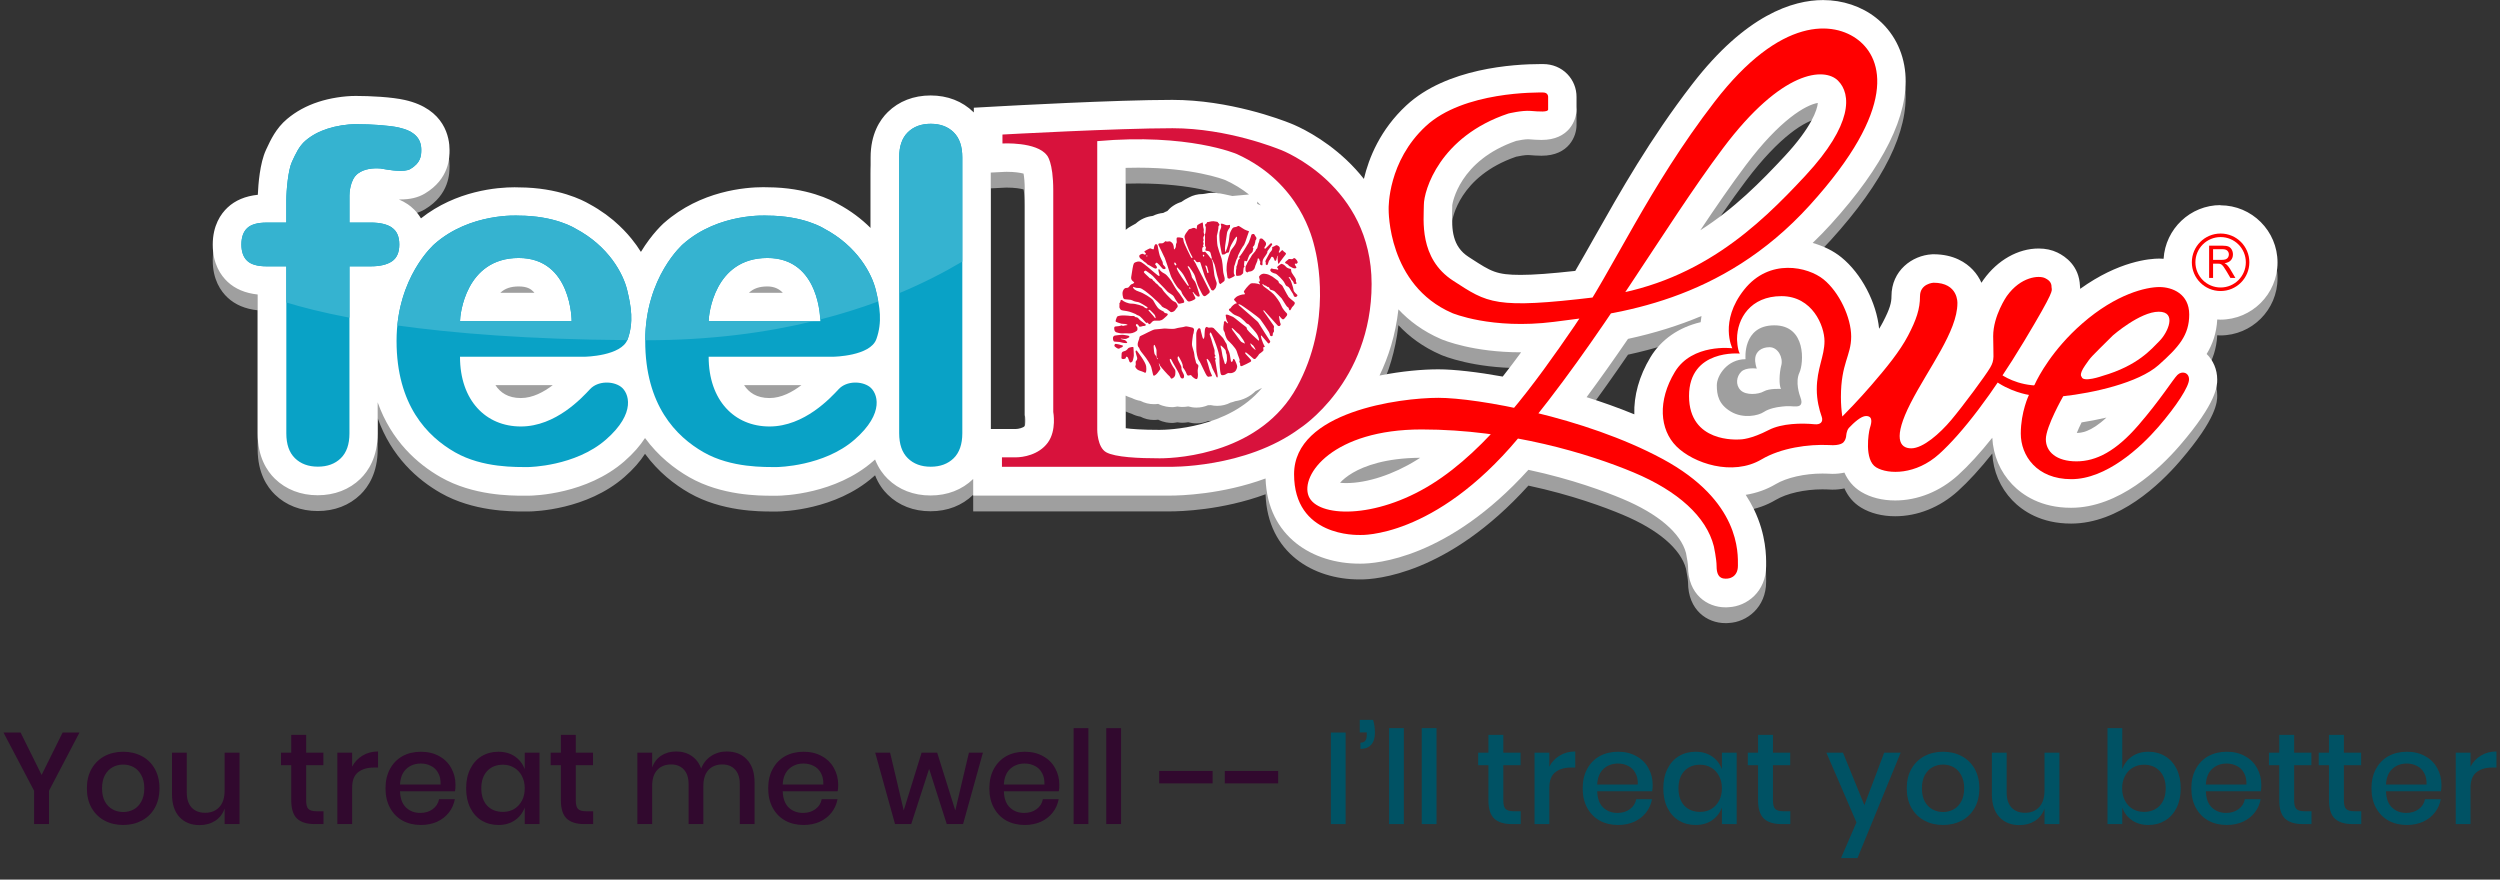
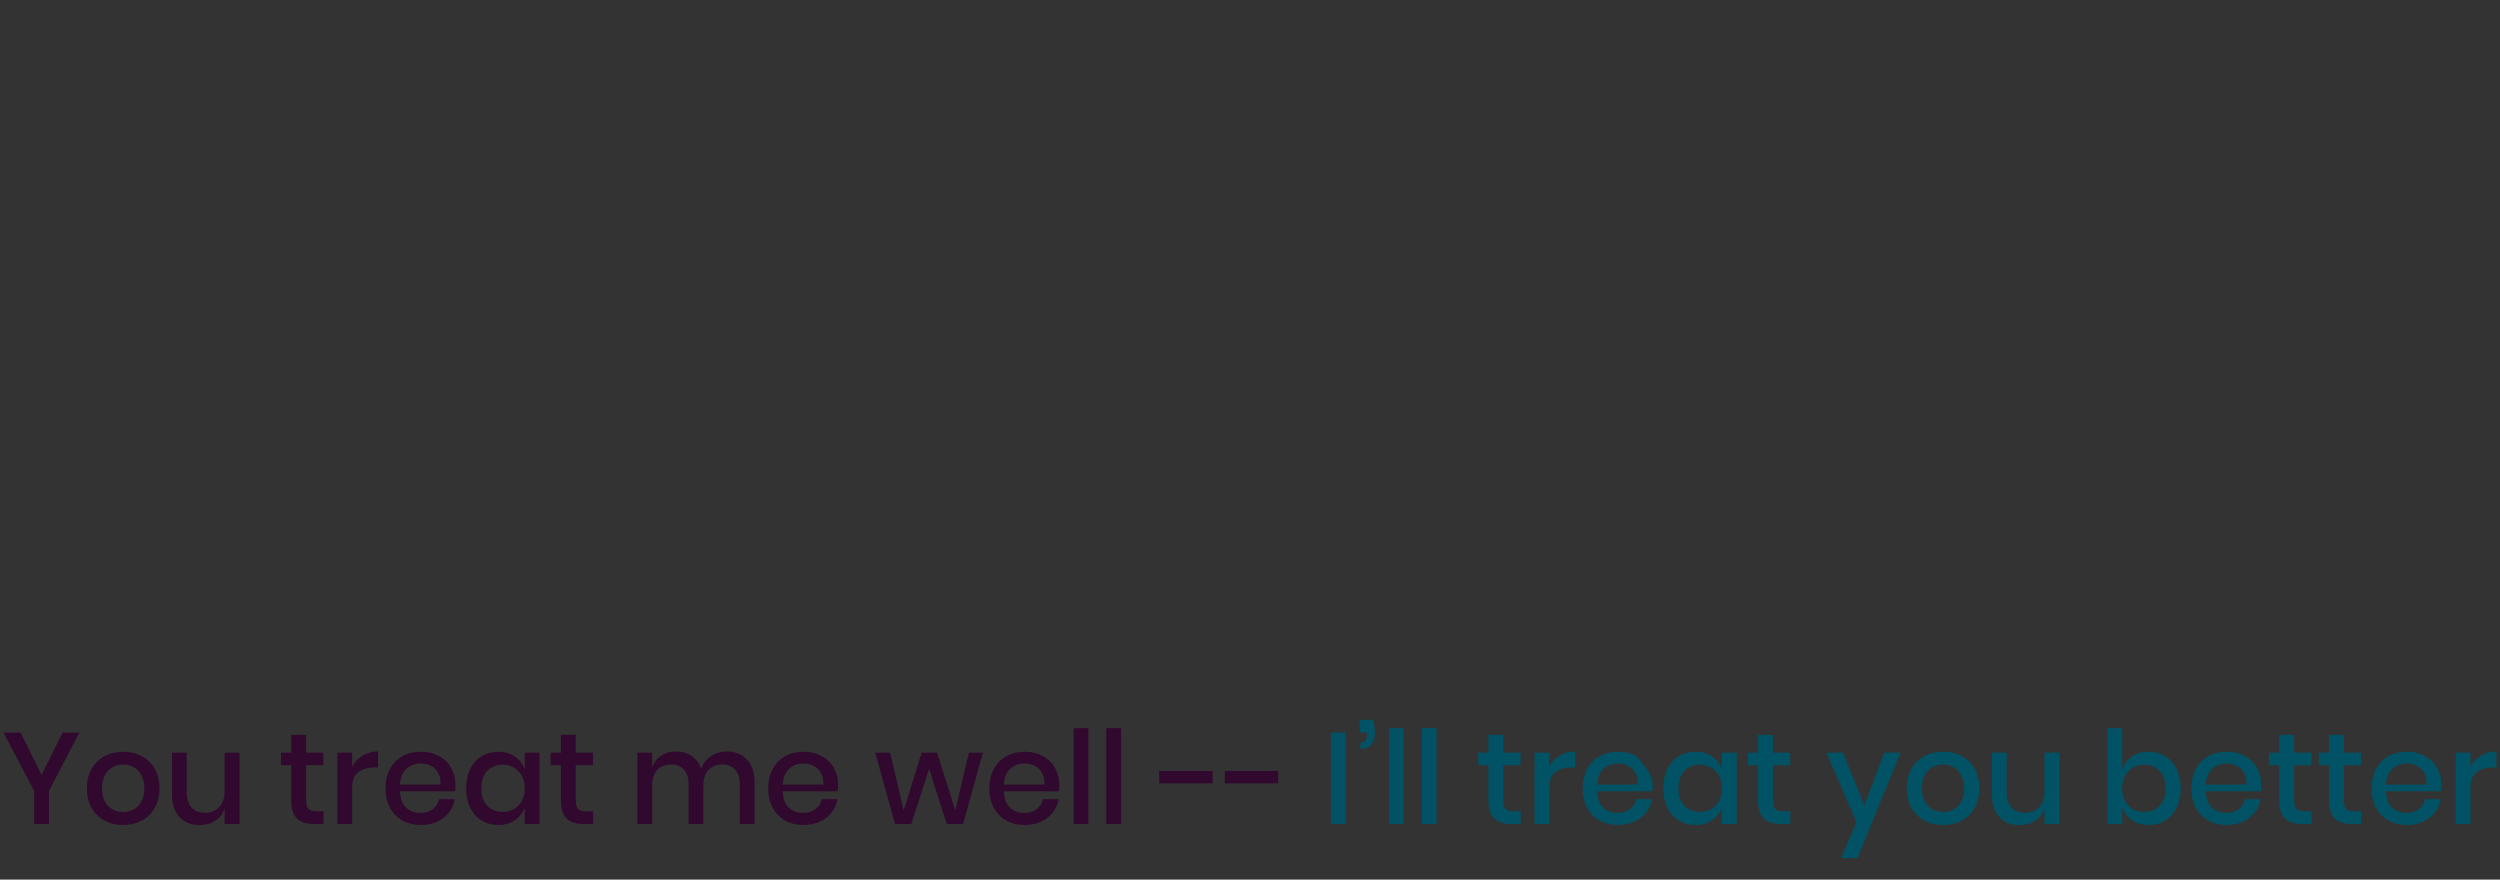
<svg xmlns="http://www.w3.org/2000/svg" width="270" height="95" viewBox="0 0 270 95" fill="none">
  <rect x="0" y="0" width="270" height="95" fill="#333333" stroke="none" />
  <path d="M8.582 79.116L5.292 85.402V89H3.682V85.402L0.378 79.116H2.226L4.494 83.694L6.762 79.116H8.582ZM13.303 81.188C14.049 81.188 14.721 81.347 15.319 81.664C15.916 81.981 16.383 82.439 16.719 83.036C17.055 83.633 17.223 84.333 17.223 85.136C17.223 85.948 17.055 86.653 16.719 87.25C16.383 87.847 15.916 88.305 15.319 88.622C14.721 88.939 14.049 89.098 13.303 89.098C12.556 89.098 11.884 88.939 11.287 88.622C10.699 88.305 10.232 87.847 9.887 87.25C9.551 86.643 9.383 85.939 9.383 85.136C9.383 84.333 9.551 83.633 9.887 83.036C10.232 82.439 10.699 81.981 11.287 81.664C11.884 81.347 12.556 81.188 13.303 81.188ZM13.303 82.574C12.892 82.574 12.514 82.667 12.169 82.854C11.823 83.041 11.543 83.33 11.329 83.722C11.123 84.105 11.021 84.576 11.021 85.136C11.021 85.705 11.123 86.181 11.329 86.564C11.543 86.947 11.823 87.231 12.169 87.418C12.514 87.605 12.892 87.698 13.303 87.698C13.713 87.698 14.091 87.605 14.437 87.418C14.782 87.231 15.057 86.947 15.263 86.564C15.477 86.181 15.585 85.705 15.585 85.136C15.585 84.576 15.477 84.105 15.263 83.722C15.057 83.33 14.782 83.041 14.437 82.854C14.091 82.667 13.713 82.574 13.303 82.574ZM25.869 81.286V89H24.259V87.32C24.063 87.889 23.722 88.333 23.237 88.65C22.752 88.958 22.187 89.112 21.543 89.112C20.647 89.112 19.928 88.823 19.387 88.244C18.846 87.665 18.575 86.839 18.575 85.766V81.286H20.171V85.598C20.171 86.298 20.348 86.839 20.703 87.222C21.058 87.595 21.543 87.782 22.159 87.782C22.794 87.782 23.302 87.577 23.685 87.166C24.068 86.755 24.259 86.158 24.259 85.374V81.286H25.869ZM34.94 87.614V89H33.96C33.138 89 32.513 88.804 32.084 88.412C31.664 88.011 31.454 87.348 31.454 86.424V82.644H30.348V81.286H31.454V79.368H33.064V81.286H34.926V82.644H33.064V86.452C33.064 86.891 33.143 87.194 33.302 87.362C33.47 87.53 33.759 87.614 34.17 87.614H34.94ZM38.031 82.798C38.292 82.294 38.665 81.897 39.151 81.608C39.636 81.309 40.196 81.16 40.831 81.16V82.896H40.355C39.655 82.896 39.09 83.069 38.661 83.414C38.241 83.75 38.031 84.31 38.031 85.094V89H36.435V81.286H38.031V82.798ZM49.194 84.772C49.194 85.033 49.176 85.262 49.139 85.458H43.203C43.23 86.251 43.45 86.839 43.861 87.222C44.271 87.605 44.78 87.796 45.386 87.796C45.919 87.796 46.367 87.661 46.73 87.39C47.104 87.119 47.333 86.76 47.416 86.312H49.124C49.022 86.853 48.807 87.334 48.48 87.754C48.154 88.174 47.729 88.505 47.206 88.748C46.684 88.981 46.1 89.098 45.456 89.098C44.71 89.098 44.047 88.939 43.468 88.622C42.899 88.305 42.451 87.847 42.124 87.25C41.798 86.653 41.635 85.948 41.635 85.136C41.635 84.333 41.798 83.633 42.124 83.036C42.451 82.439 42.899 81.981 43.468 81.664C44.047 81.347 44.71 81.188 45.456 81.188C46.212 81.188 46.87 81.347 47.431 81.664C48 81.972 48.434 82.401 48.733 82.952C49.041 83.493 49.194 84.1 49.194 84.772ZM47.584 84.73C47.603 84.226 47.514 83.806 47.319 83.47C47.132 83.125 46.87 82.873 46.535 82.714C46.208 82.546 45.849 82.462 45.456 82.462C44.831 82.462 44.309 82.653 43.889 83.036C43.468 83.419 43.24 83.983 43.203 84.73H47.584ZM53.83 81.188C54.529 81.188 55.127 81.361 55.621 81.706C56.116 82.051 56.466 82.509 56.672 83.078V81.286H58.267V89H56.672V87.208C56.466 87.777 56.116 88.235 55.621 88.58C55.127 88.925 54.529 89.098 53.83 89.098C53.157 89.098 52.556 88.939 52.023 88.622C51.501 88.305 51.09 87.847 50.791 87.25C50.493 86.653 50.343 85.948 50.343 85.136C50.343 84.333 50.493 83.633 50.791 83.036C51.09 82.439 51.501 81.981 52.023 81.664C52.556 81.347 53.157 81.188 53.83 81.188ZM54.319 82.588C53.61 82.588 53.041 82.817 52.611 83.274C52.191 83.722 51.981 84.343 51.981 85.136C51.981 85.929 52.191 86.555 52.611 87.012C53.041 87.46 53.61 87.684 54.319 87.684C54.767 87.684 55.169 87.581 55.523 87.376C55.878 87.161 56.158 86.863 56.364 86.48C56.569 86.097 56.672 85.649 56.672 85.136C56.672 84.632 56.569 84.189 56.364 83.806C56.158 83.414 55.878 83.115 55.523 82.91C55.169 82.695 54.767 82.588 54.319 82.588ZM64.061 87.614V89H63.081C62.26 89 61.634 88.804 61.205 88.412C60.785 88.011 60.575 87.348 60.575 86.424V82.644H59.469V81.286H60.575V79.368H62.185V81.286H64.047V82.644H62.185V86.452C62.185 86.891 62.264 87.194 62.423 87.362C62.591 87.53 62.88 87.614 63.291 87.614H64.061ZM78.483 81.16C79.398 81.16 80.126 81.449 80.667 82.028C81.218 82.607 81.493 83.433 81.493 84.506V89H79.897V84.674C79.897 84.002 79.729 83.484 79.393 83.12C79.057 82.747 78.595 82.56 78.007 82.56C77.382 82.56 76.882 82.761 76.509 83.162C76.145 83.554 75.963 84.133 75.963 84.898V89H74.367V84.674C74.367 84.002 74.199 83.484 73.863 83.12C73.527 82.747 73.065 82.56 72.477 82.56C71.852 82.56 71.352 82.761 70.979 83.162C70.615 83.554 70.433 84.133 70.433 84.898V89H68.837V81.286H70.433V82.896C70.629 82.336 70.956 81.907 71.413 81.608C71.87 81.309 72.407 81.16 73.023 81.16C73.667 81.16 74.222 81.319 74.689 81.636C75.165 81.953 75.51 82.411 75.725 83.008C75.949 82.429 76.308 81.977 76.803 81.65C77.298 81.323 77.858 81.16 78.483 81.16ZM90.525 84.772C90.525 85.033 90.506 85.262 90.469 85.458H84.533C84.561 86.251 84.78 86.839 85.191 87.222C85.601 87.605 86.11 87.796 86.717 87.796C87.249 87.796 87.697 87.661 88.061 87.39C88.434 87.119 88.663 86.76 88.747 86.312H90.455C90.352 86.853 90.137 87.334 89.811 87.754C89.484 88.174 89.059 88.505 88.537 88.748C88.014 88.981 87.431 89.098 86.787 89.098C86.04 89.098 85.377 88.939 84.799 88.622C84.229 88.305 83.781 87.847 83.455 87.25C83.128 86.653 82.965 85.948 82.965 85.136C82.965 84.333 83.128 83.633 83.455 83.036C83.781 82.439 84.229 81.981 84.799 81.664C85.377 81.347 86.04 81.188 86.787 81.188C87.543 81.188 88.201 81.347 88.761 81.664C89.33 81.972 89.764 82.401 90.063 82.952C90.371 83.493 90.525 84.1 90.525 84.772ZM88.915 84.73C88.933 84.226 88.845 83.806 88.649 83.47C88.462 83.125 88.201 82.873 87.865 82.714C87.538 82.546 87.179 82.462 86.787 82.462C86.161 82.462 85.639 82.653 85.219 83.036C84.799 83.419 84.57 83.983 84.533 84.73H88.915ZM106.155 81.286L104.013 89H102.249L100.345 83.036L98.413 89H96.663L94.521 81.286H96.131L97.601 87.53L99.533 81.286H101.213L103.173 87.53L104.643 81.286H106.155ZM114.409 84.772C114.409 85.033 114.391 85.262 114.353 85.458H108.417C108.445 86.251 108.665 86.839 109.075 87.222C109.486 87.605 109.995 87.796 110.601 87.796C111.133 87.796 111.581 87.661 111.945 87.39C112.319 87.119 112.547 86.76 112.631 86.312H114.339C114.237 86.853 114.022 87.334 113.695 87.754C113.369 88.174 112.944 88.505 112.421 88.748C111.899 88.981 111.315 89.098 110.671 89.098C109.925 89.098 109.262 88.939 108.683 88.622C108.114 88.305 107.666 87.847 107.339 87.25C107.013 86.653 106.849 85.948 106.849 85.136C106.849 84.333 107.013 83.633 107.339 83.036C107.666 82.439 108.114 81.981 108.683 81.664C109.262 81.347 109.925 81.188 110.671 81.188C111.427 81.188 112.085 81.347 112.645 81.664C113.215 81.972 113.649 82.401 113.947 82.952C114.255 83.493 114.409 84.1 114.409 84.772ZM112.799 84.73C112.818 84.226 112.729 83.806 112.533 83.47C112.347 83.125 112.085 82.873 111.749 82.714C111.423 82.546 111.063 82.462 110.671 82.462C110.046 82.462 109.523 82.653 109.103 83.036C108.683 83.419 108.455 83.983 108.417 84.73H112.799ZM117.546 78.64V89H115.95V78.64H117.546ZM121.074 78.64V89H119.478V78.64H121.074ZM130.962 83.26V84.604H125.194V83.26H130.962ZM138.044 83.26V84.604H132.276V83.26H138.044Z" fill="#31092E" />
-   <path d="M145.328 79.116V89H143.732V79.116H145.328ZM148.295 77.744C148.426 78.183 148.491 78.649 148.491 79.144C148.491 79.704 148.356 80.133 148.085 80.432C147.824 80.731 147.436 80.88 146.923 80.88V80.208C147.156 80.208 147.329 80.143 147.441 80.012C147.553 79.872 147.609 79.667 147.609 79.396V79.102H146.853V77.744H148.295ZM151.617 78.64V89H150.021V78.64H151.617ZM155.144 78.64V89H153.548V78.64H155.144ZM164.235 87.614V89H163.255C162.433 89 161.808 88.804 161.379 88.412C160.959 88.011 160.749 87.348 160.749 86.424V82.644H159.643V81.286H160.749V79.368H162.359V81.286H164.221V82.644H162.359V86.452C162.359 86.891 162.438 87.194 162.597 87.362C162.765 87.53 163.054 87.614 163.465 87.614H164.235ZM167.326 82.798C167.587 82.294 167.96 81.897 168.446 81.608C168.931 81.309 169.491 81.16 170.126 81.16V82.896H169.65C168.95 82.896 168.385 83.069 167.956 83.414C167.536 83.75 167.326 84.31 167.326 85.094V89H165.73V81.286H167.326V82.798ZM178.489 84.772C178.489 85.033 178.471 85.262 178.433 85.458H172.497C172.525 86.251 172.745 86.839 173.155 87.222C173.566 87.605 174.075 87.796 174.681 87.796C175.213 87.796 175.661 87.661 176.025 87.39C176.399 87.119 176.627 86.76 176.711 86.312H178.419C178.317 86.853 178.102 87.334 177.775 87.754C177.449 88.174 177.024 88.505 176.501 88.748C175.979 88.981 175.395 89.098 174.751 89.098C174.005 89.098 173.342 88.939 172.763 88.622C172.194 88.305 171.746 87.847 171.419 87.25C171.093 86.653 170.929 85.948 170.929 85.136C170.929 84.333 171.093 83.633 171.419 83.036C171.746 82.439 172.194 81.981 172.763 81.664C173.342 81.347 174.005 81.188 174.751 81.188C175.507 81.188 176.165 81.347 176.725 81.664C177.295 81.972 177.729 82.401 178.027 82.952C178.335 83.493 178.489 84.1 178.489 84.772ZM176.879 84.73C176.898 84.226 176.809 83.806 176.613 83.47C176.427 83.125 176.165 82.873 175.829 82.714C175.503 82.546 175.143 82.462 174.751 82.462C174.126 82.462 173.603 82.653 173.183 83.036C172.763 83.419 172.535 83.983 172.497 84.73H176.879ZM183.124 81.188C183.824 81.188 184.422 81.361 184.916 81.706C185.411 82.051 185.761 82.509 185.966 83.078V81.286H187.562V89H185.966V87.208C185.761 87.777 185.411 88.235 184.916 88.58C184.422 88.925 183.824 89.098 183.124 89.098C182.452 89.098 181.85 88.939 181.318 88.622C180.796 88.305 180.385 87.847 180.086 87.25C179.788 86.653 179.638 85.948 179.638 85.136C179.638 84.333 179.788 83.633 180.086 83.036C180.385 82.439 180.796 81.981 181.318 81.664C181.85 81.347 182.452 81.188 183.124 81.188ZM183.614 82.588C182.905 82.588 182.336 82.817 181.906 83.274C181.486 83.722 181.276 84.343 181.276 85.136C181.276 85.929 181.486 86.555 181.906 87.012C182.336 87.46 182.905 87.684 183.614 87.684C184.062 87.684 184.464 87.581 184.818 87.376C185.173 87.161 185.453 86.863 185.658 86.48C185.864 86.097 185.966 85.649 185.966 85.136C185.966 84.632 185.864 84.189 185.658 83.806C185.453 83.414 185.173 83.115 184.818 82.91C184.464 82.695 184.062 82.588 183.614 82.588ZM193.356 87.614V89H192.376C191.554 89 190.929 88.804 190.5 88.412C190.08 88.011 189.87 87.348 189.87 86.424V82.644H188.764V81.286H189.87V79.368H191.48V81.286H193.342V82.644H191.48V86.452C191.48 86.891 191.559 87.194 191.718 87.362C191.886 87.53 192.175 87.614 192.586 87.614H193.356ZM199.042 81.286L201.352 86.956L203.494 81.286H205.272L200.61 92.668H198.832L200.498 88.818L197.25 81.286H199.042ZM209.849 81.188C210.596 81.188 211.268 81.347 211.865 81.664C212.463 81.981 212.929 82.439 213.265 83.036C213.601 83.633 213.769 84.333 213.769 85.136C213.769 85.948 213.601 86.653 213.265 87.25C212.929 87.847 212.463 88.305 211.865 88.622C211.268 88.939 210.596 89.098 209.849 89.098C209.103 89.098 208.431 88.939 207.833 88.622C207.245 88.305 206.779 87.847 206.433 87.25C206.097 86.643 205.929 85.939 205.929 85.136C205.929 84.333 206.097 83.633 206.433 83.036C206.779 82.439 207.245 81.981 207.833 81.664C208.431 81.347 209.103 81.188 209.849 81.188ZM209.849 82.574C209.439 82.574 209.061 82.667 208.715 82.854C208.37 83.041 208.09 83.33 207.875 83.722C207.67 84.105 207.567 84.576 207.567 85.136C207.567 85.705 207.67 86.181 207.875 86.564C208.09 86.947 208.37 87.231 208.715 87.418C209.061 87.605 209.439 87.698 209.849 87.698C210.26 87.698 210.638 87.605 210.983 87.418C211.329 87.231 211.604 86.947 211.809 86.564C212.024 86.181 212.131 85.705 212.131 85.136C212.131 84.576 212.024 84.105 211.809 83.722C211.604 83.33 211.329 83.041 210.983 82.854C210.638 82.667 210.26 82.574 209.849 82.574ZM222.416 81.286V89H220.806V87.32C220.61 87.889 220.269 88.333 219.784 88.65C219.299 88.958 218.734 89.112 218.09 89.112C217.194 89.112 216.475 88.823 215.934 88.244C215.393 87.665 215.122 86.839 215.122 85.766V81.286H216.718V85.598C216.718 86.298 216.895 86.839 217.25 87.222C217.605 87.595 218.09 87.782 218.706 87.782C219.341 87.782 219.849 87.577 220.232 87.166C220.615 86.755 220.806 86.158 220.806 85.374V81.286H222.416ZM232.033 81.188C232.705 81.188 233.302 81.347 233.825 81.664C234.357 81.981 234.772 82.439 235.071 83.036C235.369 83.633 235.519 84.333 235.519 85.136C235.519 85.948 235.369 86.653 235.071 87.25C234.772 87.847 234.357 88.305 233.825 88.622C233.302 88.939 232.705 89.098 232.033 89.098C231.333 89.098 230.735 88.925 230.241 88.58C229.746 88.235 229.401 87.777 229.205 87.208V89H227.609V78.64H229.205V83.078C229.401 82.509 229.746 82.051 230.241 81.706C230.735 81.361 231.333 81.188 232.033 81.188ZM231.543 82.588C231.095 82.588 230.693 82.695 230.339 82.91C229.984 83.115 229.704 83.414 229.499 83.806C229.293 84.189 229.191 84.632 229.191 85.136C229.191 85.649 229.293 86.097 229.499 86.48C229.704 86.863 229.984 87.161 230.339 87.376C230.693 87.581 231.095 87.684 231.543 87.684C232.252 87.684 232.821 87.46 233.251 87.012C233.68 86.555 233.895 85.929 233.895 85.136C233.895 84.352 233.68 83.731 233.251 83.274C232.821 82.817 232.252 82.588 231.543 82.588ZM244.224 84.772C244.224 85.033 244.205 85.262 244.168 85.458H238.232C238.26 86.251 238.479 86.839 238.89 87.222C239.301 87.605 239.809 87.796 240.416 87.796C240.948 87.796 241.396 87.661 241.76 87.39C242.133 87.119 242.362 86.76 242.446 86.312H244.154C244.051 86.853 243.837 87.334 243.51 87.754C243.183 88.174 242.759 88.505 242.236 88.748C241.713 88.981 241.13 89.098 240.486 89.098C239.739 89.098 239.077 88.939 238.498 88.622C237.929 88.305 237.481 87.847 237.154 87.25C236.827 86.653 236.664 85.948 236.664 85.136C236.664 84.333 236.827 83.633 237.154 83.036C237.481 82.439 237.929 81.981 238.498 81.664C239.077 81.347 239.739 81.188 240.486 81.188C241.242 81.188 241.9 81.347 242.46 81.664C243.029 81.972 243.463 82.401 243.762 82.952C244.07 83.493 244.224 84.1 244.224 84.772ZM242.614 84.73C242.633 84.226 242.544 83.806 242.348 83.47C242.161 83.125 241.9 82.873 241.564 82.714C241.237 82.546 240.878 82.462 240.486 82.462C239.861 82.462 239.338 82.653 238.918 83.036C238.498 83.419 238.269 83.983 238.232 84.73H242.614ZM249.643 87.614V89H248.663C247.841 89 247.216 88.804 246.787 88.412C246.367 88.011 246.157 87.348 246.157 86.424V82.644H245.051V81.286H246.157V79.368H247.767V81.286H249.629V82.644H247.767V86.452C247.767 86.891 247.846 87.194 248.005 87.362C248.173 87.53 248.462 87.614 248.873 87.614H249.643ZM255.016 87.614V89H254.036C253.215 89 252.589 88.804 252.16 88.412C251.74 88.011 251.53 87.348 251.53 86.424V82.644H250.424V81.286H251.53V79.368H253.14V81.286H255.002V82.644H253.14V86.452C253.14 86.891 253.219 87.194 253.378 87.362C253.546 87.53 253.835 87.614 254.246 87.614H255.016ZM263.679 84.772C263.679 85.033 263.66 85.262 263.623 85.458H257.687C257.715 86.251 257.934 86.839 258.345 87.222C258.756 87.605 259.264 87.796 259.871 87.796C260.403 87.796 260.851 87.661 261.215 87.39C261.588 87.119 261.817 86.76 261.901 86.312H263.609C263.506 86.853 263.292 87.334 262.965 87.754C262.638 88.174 262.214 88.505 261.691 88.748C261.168 88.981 260.585 89.098 259.941 89.098C259.194 89.098 258.532 88.939 257.953 88.622C257.384 88.305 256.936 87.847 256.609 87.25C256.282 86.653 256.119 85.948 256.119 85.136C256.119 84.333 256.282 83.633 256.609 83.036C256.936 82.439 257.384 81.981 257.953 81.664C258.532 81.347 259.194 81.188 259.941 81.188C260.697 81.188 261.355 81.347 261.915 81.664C262.484 81.972 262.918 82.401 263.217 82.952C263.525 83.493 263.679 84.1 263.679 84.772ZM262.069 84.73C262.088 84.226 261.999 83.806 261.803 83.47C261.616 83.125 261.355 82.873 261.019 82.714C260.692 82.546 260.333 82.462 259.941 82.462C259.316 82.462 258.793 82.653 258.373 83.036C257.953 83.419 257.724 83.983 257.687 84.73H262.069ZM266.816 82.798C267.077 82.294 267.451 81.897 267.936 81.608C268.421 81.309 268.981 81.16 269.616 81.16V82.896H269.14C268.44 82.896 267.875 83.069 267.446 83.414C267.026 83.75 266.816 84.31 266.816 85.094V89H265.22V81.286H266.816V82.798Z" fill="#005264" />
+   <path d="M145.328 79.116V89H143.732V79.116H145.328ZM148.295 77.744C148.426 78.183 148.491 78.649 148.491 79.144C148.491 79.704 148.356 80.133 148.085 80.432C147.824 80.731 147.436 80.88 146.923 80.88V80.208C147.156 80.208 147.329 80.143 147.441 80.012C147.553 79.872 147.609 79.667 147.609 79.396V79.102H146.853V77.744H148.295ZM151.617 78.64V89H150.021V78.64H151.617ZM155.144 78.64V89H153.548V78.64H155.144ZM164.235 87.614V89H163.255C162.433 89 161.808 88.804 161.379 88.412C160.959 88.011 160.749 87.348 160.749 86.424V82.644H159.643V81.286H160.749V79.368H162.359V81.286H164.221V82.644H162.359V86.452C162.359 86.891 162.438 87.194 162.597 87.362C162.765 87.53 163.054 87.614 163.465 87.614H164.235ZM167.326 82.798C167.587 82.294 167.96 81.897 168.446 81.608C168.931 81.309 169.491 81.16 170.126 81.16V82.896H169.65C168.95 82.896 168.385 83.069 167.956 83.414C167.536 83.75 167.326 84.31 167.326 85.094V89H165.73V81.286H167.326V82.798ZM178.489 84.772C178.489 85.033 178.471 85.262 178.433 85.458H172.497C172.525 86.251 172.745 86.839 173.155 87.222C173.566 87.605 174.075 87.796 174.681 87.796C175.213 87.796 175.661 87.661 176.025 87.39C176.399 87.119 176.627 86.76 176.711 86.312H178.419C178.317 86.853 178.102 87.334 177.775 87.754C177.449 88.174 177.024 88.505 176.501 88.748C175.979 88.981 175.395 89.098 174.751 89.098C174.005 89.098 173.342 88.939 172.763 88.622C172.194 88.305 171.746 87.847 171.419 87.25C171.093 86.653 170.929 85.948 170.929 85.136C170.929 84.333 171.093 83.633 171.419 83.036C171.746 82.439 172.194 81.981 172.763 81.664C173.342 81.347 174.005 81.188 174.751 81.188C175.507 81.188 176.165 81.347 176.725 81.664C178.335 83.493 178.489 84.1 178.489 84.772ZM176.879 84.73C176.898 84.226 176.809 83.806 176.613 83.47C176.427 83.125 176.165 82.873 175.829 82.714C175.503 82.546 175.143 82.462 174.751 82.462C174.126 82.462 173.603 82.653 173.183 83.036C172.763 83.419 172.535 83.983 172.497 84.73H176.879ZM183.124 81.188C183.824 81.188 184.422 81.361 184.916 81.706C185.411 82.051 185.761 82.509 185.966 83.078V81.286H187.562V89H185.966V87.208C185.761 87.777 185.411 88.235 184.916 88.58C184.422 88.925 183.824 89.098 183.124 89.098C182.452 89.098 181.85 88.939 181.318 88.622C180.796 88.305 180.385 87.847 180.086 87.25C179.788 86.653 179.638 85.948 179.638 85.136C179.638 84.333 179.788 83.633 180.086 83.036C180.385 82.439 180.796 81.981 181.318 81.664C181.85 81.347 182.452 81.188 183.124 81.188ZM183.614 82.588C182.905 82.588 182.336 82.817 181.906 83.274C181.486 83.722 181.276 84.343 181.276 85.136C181.276 85.929 181.486 86.555 181.906 87.012C182.336 87.46 182.905 87.684 183.614 87.684C184.062 87.684 184.464 87.581 184.818 87.376C185.173 87.161 185.453 86.863 185.658 86.48C185.864 86.097 185.966 85.649 185.966 85.136C185.966 84.632 185.864 84.189 185.658 83.806C185.453 83.414 185.173 83.115 184.818 82.91C184.464 82.695 184.062 82.588 183.614 82.588ZM193.356 87.614V89H192.376C191.554 89 190.929 88.804 190.5 88.412C190.08 88.011 189.87 87.348 189.87 86.424V82.644H188.764V81.286H189.87V79.368H191.48V81.286H193.342V82.644H191.48V86.452C191.48 86.891 191.559 87.194 191.718 87.362C191.886 87.53 192.175 87.614 192.586 87.614H193.356ZM199.042 81.286L201.352 86.956L203.494 81.286H205.272L200.61 92.668H198.832L200.498 88.818L197.25 81.286H199.042ZM209.849 81.188C210.596 81.188 211.268 81.347 211.865 81.664C212.463 81.981 212.929 82.439 213.265 83.036C213.601 83.633 213.769 84.333 213.769 85.136C213.769 85.948 213.601 86.653 213.265 87.25C212.929 87.847 212.463 88.305 211.865 88.622C211.268 88.939 210.596 89.098 209.849 89.098C209.103 89.098 208.431 88.939 207.833 88.622C207.245 88.305 206.779 87.847 206.433 87.25C206.097 86.643 205.929 85.939 205.929 85.136C205.929 84.333 206.097 83.633 206.433 83.036C206.779 82.439 207.245 81.981 207.833 81.664C208.431 81.347 209.103 81.188 209.849 81.188ZM209.849 82.574C209.439 82.574 209.061 82.667 208.715 82.854C208.37 83.041 208.09 83.33 207.875 83.722C207.67 84.105 207.567 84.576 207.567 85.136C207.567 85.705 207.67 86.181 207.875 86.564C208.09 86.947 208.37 87.231 208.715 87.418C209.061 87.605 209.439 87.698 209.849 87.698C210.26 87.698 210.638 87.605 210.983 87.418C211.329 87.231 211.604 86.947 211.809 86.564C212.024 86.181 212.131 85.705 212.131 85.136C212.131 84.576 212.024 84.105 211.809 83.722C211.604 83.33 211.329 83.041 210.983 82.854C210.638 82.667 210.26 82.574 209.849 82.574ZM222.416 81.286V89H220.806V87.32C220.61 87.889 220.269 88.333 219.784 88.65C219.299 88.958 218.734 89.112 218.09 89.112C217.194 89.112 216.475 88.823 215.934 88.244C215.393 87.665 215.122 86.839 215.122 85.766V81.286H216.718V85.598C216.718 86.298 216.895 86.839 217.25 87.222C217.605 87.595 218.09 87.782 218.706 87.782C219.341 87.782 219.849 87.577 220.232 87.166C220.615 86.755 220.806 86.158 220.806 85.374V81.286H222.416ZM232.033 81.188C232.705 81.188 233.302 81.347 233.825 81.664C234.357 81.981 234.772 82.439 235.071 83.036C235.369 83.633 235.519 84.333 235.519 85.136C235.519 85.948 235.369 86.653 235.071 87.25C234.772 87.847 234.357 88.305 233.825 88.622C233.302 88.939 232.705 89.098 232.033 89.098C231.333 89.098 230.735 88.925 230.241 88.58C229.746 88.235 229.401 87.777 229.205 87.208V89H227.609V78.64H229.205V83.078C229.401 82.509 229.746 82.051 230.241 81.706C230.735 81.361 231.333 81.188 232.033 81.188ZM231.543 82.588C231.095 82.588 230.693 82.695 230.339 82.91C229.984 83.115 229.704 83.414 229.499 83.806C229.293 84.189 229.191 84.632 229.191 85.136C229.191 85.649 229.293 86.097 229.499 86.48C229.704 86.863 229.984 87.161 230.339 87.376C230.693 87.581 231.095 87.684 231.543 87.684C232.252 87.684 232.821 87.46 233.251 87.012C233.68 86.555 233.895 85.929 233.895 85.136C233.895 84.352 233.68 83.731 233.251 83.274C232.821 82.817 232.252 82.588 231.543 82.588ZM244.224 84.772C244.224 85.033 244.205 85.262 244.168 85.458H238.232C238.26 86.251 238.479 86.839 238.89 87.222C239.301 87.605 239.809 87.796 240.416 87.796C240.948 87.796 241.396 87.661 241.76 87.39C242.133 87.119 242.362 86.76 242.446 86.312H244.154C244.051 86.853 243.837 87.334 243.51 87.754C243.183 88.174 242.759 88.505 242.236 88.748C241.713 88.981 241.13 89.098 240.486 89.098C239.739 89.098 239.077 88.939 238.498 88.622C237.929 88.305 237.481 87.847 237.154 87.25C236.827 86.653 236.664 85.948 236.664 85.136C236.664 84.333 236.827 83.633 237.154 83.036C237.481 82.439 237.929 81.981 238.498 81.664C239.077 81.347 239.739 81.188 240.486 81.188C241.242 81.188 241.9 81.347 242.46 81.664C243.029 81.972 243.463 82.401 243.762 82.952C244.07 83.493 244.224 84.1 244.224 84.772ZM242.614 84.73C242.633 84.226 242.544 83.806 242.348 83.47C242.161 83.125 241.9 82.873 241.564 82.714C241.237 82.546 240.878 82.462 240.486 82.462C239.861 82.462 239.338 82.653 238.918 83.036C238.498 83.419 238.269 83.983 238.232 84.73H242.614ZM249.643 87.614V89H248.663C247.841 89 247.216 88.804 246.787 88.412C246.367 88.011 246.157 87.348 246.157 86.424V82.644H245.051V81.286H246.157V79.368H247.767V81.286H249.629V82.644H247.767V86.452C247.767 86.891 247.846 87.194 248.005 87.362C248.173 87.53 248.462 87.614 248.873 87.614H249.643ZM255.016 87.614V89H254.036C253.215 89 252.589 88.804 252.16 88.412C251.74 88.011 251.53 87.348 251.53 86.424V82.644H250.424V81.286H251.53V79.368H253.14V81.286H255.002V82.644H253.14V86.452C253.14 86.891 253.219 87.194 253.378 87.362C253.546 87.53 253.835 87.614 254.246 87.614H255.016ZM263.679 84.772C263.679 85.033 263.66 85.262 263.623 85.458H257.687C257.715 86.251 257.934 86.839 258.345 87.222C258.756 87.605 259.264 87.796 259.871 87.796C260.403 87.796 260.851 87.661 261.215 87.39C261.588 87.119 261.817 86.76 261.901 86.312H263.609C263.506 86.853 263.292 87.334 262.965 87.754C262.638 88.174 262.214 88.505 261.691 88.748C261.168 88.981 260.585 89.098 259.941 89.098C259.194 89.098 258.532 88.939 257.953 88.622C257.384 88.305 256.936 87.847 256.609 87.25C256.282 86.653 256.119 85.948 256.119 85.136C256.119 84.333 256.282 83.633 256.609 83.036C256.936 82.439 257.384 81.981 257.953 81.664C258.532 81.347 259.194 81.188 259.941 81.188C260.697 81.188 261.355 81.347 261.915 81.664C262.484 81.972 262.918 82.401 263.217 82.952C263.525 83.493 263.679 84.1 263.679 84.772ZM262.069 84.73C262.088 84.226 261.999 83.806 261.803 83.47C261.616 83.125 261.355 82.873 261.019 82.714C260.692 82.546 260.333 82.462 259.941 82.462C259.316 82.462 258.793 82.653 258.373 83.036C257.953 83.419 257.724 83.983 257.687 84.73H262.069ZM266.816 82.798C267.077 82.294 267.451 81.897 267.936 81.608C268.421 81.309 268.981 81.16 269.616 81.16V82.896H269.14C268.44 82.896 267.875 83.069 267.446 83.414C267.026 83.75 266.816 84.31 266.816 85.094V89H265.22V81.286H266.816V82.798Z" fill="#005264" />
  <g clip-path="url(#clip0_3440_3377)">
    <path d="M239.824 23.857C236.548 23.857 233.866 26.426 233.668 29.653C233.518 29.643 233.364 29.633 233.214 29.633C232.191 29.633 228.84 29.896 224.66 32.901C224.656 32.795 224.65 32.693 224.636 32.584C224.547 30.435 223.087 29.408 222.203 28.981C221.606 28.691 220.923 28.545 220.169 28.545C217.955 28.545 215.737 29.797 214.232 31.895L214.218 31.912L214.205 31.929C214.171 31.977 214.099 32.086 213.997 32.246C213.778 31.758 213.475 31.274 213.062 30.841C212.338 30.076 211.018 29.166 208.81 29.166H208.721L208.633 29.172C206.524 29.295 204.279 30.922 204.279 33.7C204.279 34.375 204.128 35.023 203.34 36.528C203.224 36.753 203.091 36.981 202.944 37.213C202.665 34.382 201.033 31.25 198.863 29.493C198.007 28.797 196.929 28.272 195.768 27.944C196.441 27.296 197.096 26.627 197.734 25.924C203.449 19.623 206.155 14.148 205.777 9.644C205.572 7.212 204.446 5.073 202.603 3.623C201.037 2.391 199.007 1.713 196.891 1.713C193.639 1.713 188.545 3.292 182.747 10.815C178.189 16.727 175.012 22.359 172.203 27.327C171.487 28.596 170.801 29.814 170.129 30.963C167.464 31.257 165.611 31.393 164.232 31.393C161.608 31.393 161.035 31.021 158.899 29.64L158.609 29.452C156.855 28.319 156.767 26.532 156.831 24.485C156.838 24.249 156.845 24.038 156.845 23.857C156.865 23.69 157.582 19.04 163.741 16.925C164.106 16.843 164.693 16.744 165.021 16.744C165.034 16.744 165.045 16.744 165.058 16.744L165.157 16.751C165.597 16.785 166.051 16.819 166.485 16.819C169.474 16.819 170.265 14.666 170.265 13.527V12.19C170.276 11.268 169.914 10.364 169.269 9.702C168.593 9.007 167.665 8.624 166.652 8.624H166.607H166.403C163.485 8.624 156.234 9.058 151.89 13.083C149.069 15.7 147.837 18.747 147.301 21.029C146.741 20.323 146.127 19.647 145.452 19.009C142.817 16.515 140.166 15.345 139.415 15.045L139.398 15.038C138.34 14.612 132.758 12.493 126.616 12.493C120.474 12.493 108.589 13.152 108.077 13.179L105.173 13.339V13.851C105.173 13.851 105.15 13.827 105.139 13.817C103.935 12.636 102.334 12.015 100.506 12.015C98.677 12.015 97.076 12.636 95.879 13.813C95.032 14.646 94.026 16.171 94.026 18.709V26.331C93.057 25.365 91.879 24.464 90.484 23.721C89.798 23.318 87.16 21.95 82.909 21.933C82.803 21.93 82.639 21.923 82.427 21.923C80.523 21.923 75.668 22.298 71.734 25.768C71.74 25.761 71.747 25.754 71.751 25.75C71.747 25.754 71.744 25.757 71.737 25.761C71.737 25.761 71.737 25.761 71.74 25.757C71.737 25.761 71.73 25.764 71.727 25.771C71.727 25.771 71.72 25.778 71.716 25.781C71.716 25.781 71.71 25.785 71.706 25.788C71.693 25.798 71.679 25.812 71.662 25.829C71.655 25.836 71.652 25.839 71.645 25.846C71.628 25.863 71.607 25.884 71.583 25.904C71.577 25.911 71.57 25.918 71.563 25.924C71.539 25.948 71.512 25.972 71.484 26C71.478 26.006 71.471 26.013 71.461 26.023C71.43 26.054 71.396 26.088 71.362 26.122C71.355 26.129 71.348 26.136 71.341 26.143C71.304 26.18 71.266 26.221 71.225 26.262C71.218 26.269 71.212 26.276 71.205 26.286C71.16 26.331 71.116 26.382 71.068 26.433C71.061 26.44 71.058 26.443 71.051 26.45C71 26.505 70.945 26.566 70.891 26.627C70.891 26.627 70.887 26.631 70.884 26.634C70.42 27.16 69.819 27.92 69.219 28.91C69.072 28.674 68.915 28.439 68.748 28.203C68.652 28.067 68.543 27.934 68.441 27.801C68.366 27.702 68.294 27.6 68.212 27.501C67.683 26.846 67.066 26.211 66.366 25.607C66.318 25.566 66.274 25.522 66.223 25.481C66.093 25.372 65.95 25.27 65.817 25.164C65.687 25.061 65.564 24.959 65.428 24.86C65.209 24.7 64.977 24.546 64.742 24.396C64.68 24.355 64.626 24.314 64.564 24.273C64.264 24.086 63.954 23.905 63.63 23.731C62.944 23.328 60.306 21.96 56.054 21.943C55.949 21.94 55.785 21.933 55.573 21.933C53.761 21.933 49.281 22.271 45.463 25.29C45.019 24.536 44.459 24.052 44.043 23.768C43.746 23.567 43.422 23.393 43.078 23.246C43.136 23.246 43.194 23.246 43.252 23.246C44.303 23.246 45.162 23.038 45.879 22.612C48.551 21.019 48.551 18.675 48.551 17.907C48.551 16.608 48.08 13.482 43.722 12.503C42.286 12.179 39.969 12.067 38.42 12.067C37.13 12.067 35.625 12.306 34.393 12.708C33.083 13.134 31.974 13.742 31.002 14.557C29.811 15.56 29.238 16.799 28.773 17.795L28.722 17.907C28.064 19.316 27.89 21.636 27.845 22.741C26.501 22.881 25.406 23.342 24.58 24.116C23.85 24.799 22.976 26.051 22.976 28.128C22.976 30.206 23.846 31.455 24.58 32.14C25.402 32.911 26.491 33.369 27.828 33.512V48.533C27.828 51.068 28.842 52.586 29.691 53.411C30.889 54.575 32.486 55.192 34.308 55.192C36.13 55.192 37.727 54.578 38.925 53.415C39.775 52.586 40.788 51.068 40.788 48.533V45.156C42.279 49.352 45.101 51.818 47.592 53.241C51.09 55.24 55.177 55.24 56.522 55.24H56.86H57.078H57.112C57.74 55.233 63.363 55.07 67.427 51.528C68.424 50.662 69.144 49.812 69.662 49.011C71.099 50.976 72.839 52.327 74.443 53.244C77.94 55.244 82.028 55.244 83.373 55.244H83.71H83.929H83.963C84.591 55.237 90.214 55.073 94.278 51.532C94.357 51.464 94.432 51.395 94.507 51.331C94.875 52.279 95.397 52.958 95.868 53.418C97.066 54.595 98.666 55.216 100.495 55.216C102.324 55.216 103.908 54.599 105.105 53.435V55.23H126.145C126.189 55.23 126.261 55.23 126.363 55.23C127.486 55.23 131.97 55.111 136.679 53.381C136.897 59.73 141.862 62.578 146.782 62.578H146.861H146.854C146.823 62.578 146.81 62.578 146.762 62.575C146.762 62.575 146.796 62.575 146.868 62.578H146.895C146.895 62.578 146.874 62.578 146.868 62.578C146.905 62.578 146.95 62.578 147.001 62.578C148.536 62.578 156.354 62.07 165.068 52.446C169.788 53.456 173.398 54.814 175.234 55.585C179.083 57.198 181.512 59.273 182.089 61.429C182.201 61.978 182.304 62.654 182.307 62.875C182.307 65.912 184.392 67.297 186.33 67.297H186.467L186.709 67.283C188.671 67.188 190.742 65.594 190.742 62.831V62.718C190.749 61.835 190.763 59.491 189.439 56.741C189.176 56.195 188.872 55.667 188.538 55.148C189.701 54.96 190.79 54.578 191.783 53.988C192.97 53.285 194.898 52.849 196.819 52.849C196.983 52.849 197.147 52.852 197.307 52.859C197.505 52.873 197.703 52.883 197.891 52.883C198.382 52.883 198.816 52.832 199.198 52.746C199.559 53.558 200.129 54.295 201.01 54.827C202.016 55.435 203.286 55.755 204.674 55.755C207.104 55.755 209.509 54.79 211.448 53.04C212.598 52.003 213.853 50.628 215.167 48.98C215.266 50.884 216.017 52.661 217.324 54.026C218.426 55.175 220.422 56.547 223.677 56.547C228.843 56.547 233.248 52.334 235.415 49.823C239.459 45.135 239.459 43.364 239.459 42.699C239.459 41.601 239.025 40.625 238.319 39.936C238.964 38.878 239.384 37.677 239.462 36.21C239.575 36.217 239.684 36.227 239.796 36.227C243.202 36.227 245.973 33.457 245.973 30.052C245.973 26.648 243.202 23.878 239.796 23.878L239.824 23.857ZM227.495 46.803C225.772 48.414 224.714 48.461 224.295 48.461C224.431 48.127 224.609 47.731 224.81 47.325C225.564 47.206 226.492 47.035 227.499 46.803H227.495ZM155.596 38.312H155.606L155.617 38.322C155.961 38.469 159.124 39.755 164.25 39.755H164.28C163.632 40.639 162.97 41.519 162.294 42.375C159.554 41.88 157.039 41.594 155.34 41.594C153.641 41.594 151.402 41.785 148.987 42.266C149.952 40.263 150.717 37.886 151.031 35.119C152.194 36.361 153.682 37.48 155.593 38.309L155.596 38.312ZM153.375 51.15C153.245 51.235 153.112 51.32 152.982 51.399C150.488 52.951 147.652 53.879 145.404 53.879C145.144 53.879 144.919 53.865 144.725 53.845C145.011 53.528 145.452 53.145 146.11 52.76C147.359 52.033 149.628 51.17 153.371 51.146L153.375 51.15ZM183.675 36.5C181.318 37.053 179.407 38.367 178.25 40.287C177.018 42.327 176.445 44.46 176.506 46.452C174.742 45.729 172.992 45.111 171.354 44.599C172.77 42.686 174.241 40.618 175.824 38.305C178.642 37.694 181.283 36.876 183.761 35.835C183.723 36.06 183.692 36.282 183.672 36.497L183.675 36.5ZM196.325 12.824C196.27 13.558 195.639 15.454 192.762 18.555C190.189 21.326 187.279 24.26 183.631 26.576C185.317 24.055 186.944 21.68 188.541 19.555C192.247 14.615 195.048 13.029 196.321 12.824H196.325ZM135.774 23.478C135.911 23.611 136.047 23.748 136.177 23.888C136.037 23.82 135.904 23.768 135.788 23.727L135.774 23.478ZM133.082 22.871L132.168 22.673C131.932 22.622 131.584 22.557 131.27 22.537C131.188 22.53 131.106 22.53 131.021 22.53C130.666 22.53 130.346 22.581 130.11 22.632C130.038 22.639 129.963 22.649 129.892 22.663H129.871C129.356 22.663 128.854 22.789 128.404 23.032C128.097 23.178 127.821 23.342 127.578 23.519C127.339 23.591 127.032 23.71 126.715 23.925C126.442 24.106 126.241 24.301 126.07 24.498C125.916 24.556 125.77 24.625 125.63 24.703C125.248 24.737 124.872 24.843 124.528 25.014C124.511 25.017 124.49 25.024 124.473 25.027C124.47 25.027 124.463 25.027 124.459 25.031C123.821 25.106 123.183 25.372 122.665 25.849C122.474 25.945 122.31 26.041 122.183 26.116C121.958 26.232 121.75 26.375 121.566 26.539V19.835C122.023 19.821 122.474 19.814 122.921 19.814C128.79 19.814 132.052 21.043 132.342 21.159C133.273 21.585 134.123 22.107 134.891 22.711L133.082 22.875V22.871ZM121.566 44.429C121.719 44.507 121.876 44.572 122.03 44.623L122.078 44.64C122.119 44.654 122.187 44.678 122.238 44.695C122.528 44.845 122.842 44.947 123.166 44.999C123.606 45.231 124.101 45.357 124.623 45.357C124.784 45.357 124.937 45.347 125.08 45.326C125.691 45.633 126.268 45.674 126.517 45.674H126.708L126.909 45.65C126.991 45.64 127.073 45.626 127.152 45.609C127.387 45.65 127.582 45.657 127.708 45.657C127.916 45.657 128.124 45.637 128.326 45.599C128.598 45.678 128.895 45.725 129.213 45.725C129.646 45.725 130.066 45.64 130.462 45.469C130.482 45.469 130.503 45.469 130.523 45.469C130.605 45.469 130.687 45.469 130.762 45.459C130.987 45.51 131.216 45.538 131.455 45.538C131.983 45.538 132.478 45.411 132.908 45.183C132.929 45.179 132.949 45.173 132.97 45.169C133.127 45.132 133.27 45.084 133.4 45.033C134.236 44.917 135.027 44.524 135.6 43.944C135.853 43.828 136.105 43.702 136.303 43.596C132.649 47.991 126.046 48.13 125.234 48.13C123.313 48.13 122.194 48.038 121.566 47.953V44.425V44.429ZM108.425 20.268C108.425 20.268 108.545 20.261 108.736 20.261C109.572 20.261 110.189 20.36 110.544 20.456C110.606 20.797 110.674 21.377 110.674 22.277V46.537L110.725 46.766C110.773 47.087 110.746 47.55 110.671 47.718C110.507 47.912 109.981 48.038 109.695 48.038H107.002V20.343L108.425 20.271V20.268ZM59.695 43.303C58.747 44.03 57.535 44.695 56.249 44.695C54.86 44.695 54.017 44.091 53.509 43.303H59.695ZM57.583 33.181C57.627 33.225 57.672 33.276 57.716 33.324H54.038C54.536 32.853 55.17 32.642 56.027 32.642C56.935 32.642 57.337 32.928 57.586 33.181H57.583ZM86.549 43.303C85.601 44.03 84.389 44.695 83.103 44.695C81.714 44.695 80.871 44.091 80.363 43.303H86.549ZM84.543 33.324H80.889C81.387 32.853 82.021 32.642 82.878 32.642C83.618 32.642 84.154 32.911 84.543 33.324Z" fill="#9F9F9F" />
    <path d="M239.824 22.151C236.548 22.151 233.866 24.72 233.668 27.948C233.518 27.937 233.364 27.927 233.214 27.927C232.191 27.927 228.84 28.19 224.66 31.195C224.656 31.09 224.65 30.987 224.636 30.878C224.547 28.729 223.087 27.702 222.203 27.276C221.606 26.985 220.923 26.839 220.169 26.839C217.955 26.839 215.737 28.091 214.232 30.189L214.218 30.206L214.205 30.223C214.171 30.271 214.099 30.38 213.997 30.54C213.778 30.053 213.475 29.568 213.062 29.135C212.338 28.371 211.018 27.46 208.81 27.46H208.721L208.633 27.467C206.524 27.589 204.279 29.217 204.279 31.994C204.279 32.669 204.128 33.317 203.34 34.822C203.224 35.047 203.091 35.276 202.944 35.508C202.665 32.676 201.033 29.544 198.863 27.787C198.007 27.091 196.929 26.566 195.768 26.238C196.441 25.59 197.096 24.922 197.734 24.219C203.449 17.918 206.155 12.442 205.777 7.939C205.572 5.506 204.446 3.367 202.603 1.917C201.037 0.686 199.007 0.007 196.891 0.007C193.639 0.007 188.545 1.586 182.747 9.109C178.189 15.021 175.012 20.654 172.203 25.621C171.487 26.89 170.801 28.108 170.129 29.258C167.464 29.551 165.611 29.688 164.232 29.688C161.608 29.688 161.035 29.316 158.899 27.934L158.609 27.746C156.855 26.614 156.767 24.826 156.831 22.779C156.838 22.544 156.845 22.332 156.845 22.151C156.865 21.984 157.582 17.334 163.741 15.219C164.106 15.137 164.693 15.038 165.021 15.038C165.034 15.038 165.045 15.038 165.058 15.038L165.157 15.045C165.597 15.079 166.051 15.113 166.485 15.113C169.474 15.113 170.265 12.961 170.265 11.821V10.484C170.276 9.563 169.914 8.659 169.269 7.997C168.593 7.301 167.665 6.919 166.652 6.919H166.607H166.403C163.485 6.919 156.234 7.352 151.89 11.378C149.069 13.994 147.837 17.041 147.301 19.323C146.741 18.617 146.127 17.942 145.452 17.303C142.817 14.81 140.166 13.639 139.415 13.339L139.398 13.332C138.34 12.906 132.758 10.787 126.616 10.787C120.474 10.787 108.589 11.446 108.077 11.473L105.173 11.633V12.145C105.173 12.145 105.15 12.121 105.139 12.111C103.935 10.931 102.334 10.31 100.506 10.31C98.677 10.31 97.076 10.931 95.879 12.108C95.032 12.94 94.026 14.465 94.026 17.003V24.625C93.057 23.659 91.879 22.759 90.484 22.015C89.798 21.612 87.16 20.244 82.909 20.227C82.803 20.224 82.639 20.217 82.427 20.217C80.523 20.217 75.668 20.592 71.734 24.062C71.74 24.055 71.747 24.048 71.751 24.045C71.747 24.048 71.744 24.052 71.737 24.055C71.737 24.055 71.737 24.055 71.74 24.052C71.737 24.055 71.73 24.058 71.727 24.065C71.727 24.065 71.72 24.072 71.716 24.076C71.716 24.076 71.71 24.079 71.706 24.082C71.693 24.093 71.679 24.106 71.662 24.123C71.655 24.13 71.652 24.134 71.645 24.14C71.628 24.157 71.607 24.178 71.583 24.198C71.577 24.205 71.57 24.212 71.563 24.219C71.539 24.243 71.512 24.267 71.484 24.294C71.478 24.301 71.471 24.308 71.461 24.318C71.43 24.348 71.396 24.383 71.362 24.417C71.355 24.424 71.348 24.43 71.341 24.437C71.304 24.475 71.266 24.516 71.225 24.556C71.218 24.563 71.212 24.57 71.205 24.58C71.16 24.625 71.116 24.676 71.068 24.727C71.061 24.734 71.058 24.737 71.051 24.744C71 24.799 70.945 24.86 70.891 24.922C70.891 24.922 70.887 24.925 70.884 24.928C70.42 25.454 69.819 26.215 69.219 27.204C69.072 26.968 68.915 26.733 68.748 26.498C68.652 26.361 68.543 26.228 68.441 26.095C68.366 25.996 68.294 25.894 68.212 25.795C67.683 25.14 67.066 24.505 66.366 23.901C66.318 23.86 66.274 23.816 66.223 23.775C66.093 23.666 65.95 23.564 65.817 23.458C65.687 23.356 65.564 23.253 65.428 23.154C65.209 22.994 64.977 22.84 64.742 22.69C64.68 22.649 64.626 22.608 64.564 22.568C64.264 22.38 63.954 22.199 63.63 22.025C62.944 21.623 60.306 20.255 56.054 20.238C55.949 20.234 55.785 20.227 55.573 20.227C53.761 20.227 49.281 20.565 45.463 23.584C45.019 22.83 44.459 22.346 44.043 22.063C43.746 21.861 43.422 21.687 43.078 21.541C43.136 21.541 43.194 21.541 43.252 21.541C44.303 21.541 45.162 21.333 45.879 20.906C48.551 19.313 48.551 16.969 48.551 16.202C48.551 14.902 48.08 11.777 43.722 10.798C42.286 10.473 39.969 10.361 38.42 10.361C37.13 10.361 35.625 10.6 34.393 11.002C33.083 11.429 31.974 12.036 31.002 12.851C29.811 13.854 29.238 15.093 28.773 16.089L28.722 16.202C28.064 17.61 27.89 19.93 27.845 21.036C26.501 21.176 25.406 21.636 24.58 22.411C23.85 23.093 22.976 24.345 22.976 26.423C22.976 28.5 23.846 29.749 24.58 30.435C25.402 31.206 26.491 31.663 27.828 31.806V46.827C27.828 49.362 28.842 50.88 29.691 51.706C30.889 52.869 32.486 53.487 34.308 53.487C36.13 53.487 37.727 52.873 38.925 51.709C39.775 50.88 40.788 49.362 40.788 46.827V43.45C42.279 47.646 45.101 50.113 47.592 51.535C51.09 53.534 55.177 53.534 56.522 53.534H56.86H57.078H57.112C57.74 53.528 63.363 53.364 67.427 49.823C68.424 48.956 69.144 48.107 69.662 47.305C71.099 49.27 72.839 50.621 74.443 51.539C77.94 53.538 82.028 53.538 83.373 53.538H83.71H83.929H83.963C84.591 53.531 90.214 53.367 94.278 49.826C94.357 49.758 94.432 49.69 94.507 49.625C94.875 50.573 95.397 51.252 95.868 51.713C97.066 52.89 98.666 53.511 100.495 53.511C102.324 53.511 103.908 52.893 105.105 51.73V53.524H126.145C126.189 53.524 126.261 53.524 126.363 53.524C127.486 53.524 131.97 53.405 136.679 51.675C136.897 58.024 141.862 60.873 146.782 60.873H146.861H146.854C146.823 60.873 146.81 60.873 146.762 60.869C146.762 60.869 146.796 60.869 146.868 60.873H146.895C146.895 60.873 146.874 60.873 146.868 60.873C146.905 60.873 146.95 60.873 147.001 60.873C148.536 60.873 156.354 60.364 165.068 50.74C169.788 51.75 173.398 53.108 175.234 53.879C179.083 55.493 181.512 57.567 182.089 59.723C182.201 60.272 182.304 60.948 182.307 61.169C182.307 64.206 184.392 65.591 186.33 65.591H186.467L186.709 65.577C188.671 65.482 190.742 63.889 190.742 61.125V61.013C190.749 60.129 190.763 57.785 189.439 55.035C189.176 54.49 188.872 53.961 188.538 53.442C189.701 53.255 190.79 52.873 191.783 52.282C192.97 51.58 194.898 51.143 196.819 51.143C196.983 51.143 197.147 51.146 197.307 51.153C197.505 51.167 197.703 51.177 197.891 51.177C198.382 51.177 198.816 51.126 199.198 51.041C199.559 51.852 200.129 52.589 201.01 53.122C202.016 53.729 203.286 54.05 204.674 54.05C207.104 54.05 209.509 53.084 211.448 51.334C212.598 50.297 213.853 48.922 215.167 47.274C215.266 49.178 216.017 50.955 217.324 52.32C218.426 53.47 220.422 54.841 223.677 54.841C228.843 54.841 233.248 50.628 235.415 48.117C239.459 43.429 239.459 41.659 239.459 40.993C239.459 39.895 239.025 38.919 238.319 38.23C238.964 37.172 239.384 35.972 239.462 34.505C239.575 34.511 239.684 34.522 239.796 34.522C243.202 34.522 245.973 31.752 245.973 28.347C245.973 24.942 243.202 22.172 239.796 22.172L239.824 22.151ZM227.495 45.098C225.772 46.708 224.714 46.756 224.295 46.756C224.431 46.421 224.609 46.026 224.81 45.62C225.564 45.5 226.492 45.33 227.499 45.098H227.495ZM155.596 36.606H155.606L155.617 36.616C155.961 36.763 159.124 38.049 164.25 38.049H164.28C163.632 38.933 162.97 39.813 162.294 40.669C159.554 40.175 157.039 39.888 155.34 39.888C153.641 39.888 151.402 40.079 148.987 40.56C149.952 38.558 150.717 36.18 151.031 33.413C152.194 34.655 153.682 35.774 155.593 36.603L155.596 36.606ZM153.375 49.444C153.245 49.529 153.112 49.614 152.982 49.693C150.488 51.245 147.652 52.173 145.404 52.173C145.144 52.173 144.919 52.16 144.725 52.139C145.011 51.822 145.452 51.44 146.11 51.054C147.359 50.328 149.628 49.464 153.371 49.441L153.375 49.444ZM183.675 34.795C181.318 35.347 179.407 36.661 178.25 38.581C177.018 40.622 176.445 42.754 176.506 44.746C174.742 44.023 172.992 43.405 171.354 42.894C172.77 40.98 174.241 38.912 175.824 36.599C178.642 35.989 181.283 35.17 183.761 34.129C183.723 34.355 183.692 34.576 183.672 34.791L183.675 34.795ZM196.325 11.118C196.27 11.852 195.639 13.749 192.762 16.85C190.189 19.62 187.279 22.554 183.631 24.87C185.317 22.349 186.944 19.975 188.541 17.849C192.247 12.909 195.048 11.323 196.321 11.118H196.325ZM135.774 21.773C135.911 21.906 136.047 22.042 136.177 22.182C136.037 22.114 135.904 22.063 135.788 22.022L135.774 21.773ZM133.082 21.165L132.168 20.968C131.932 20.916 131.584 20.852 131.27 20.831C131.188 20.824 131.106 20.824 131.021 20.824C130.666 20.824 130.346 20.875 130.11 20.927C130.038 20.933 129.963 20.944 129.892 20.957H129.871C129.356 20.957 128.854 21.084 128.404 21.326C128.097 21.472 127.821 21.636 127.578 21.814C127.339 21.885 127.032 22.005 126.715 22.22C126.442 22.4 126.241 22.595 126.07 22.793C125.916 22.851 125.77 22.919 125.63 22.997C125.248 23.032 124.872 23.137 124.528 23.308C124.511 23.311 124.49 23.318 124.473 23.322C124.47 23.322 124.463 23.322 124.459 23.325C123.821 23.4 123.183 23.666 122.665 24.144C122.474 24.239 122.31 24.335 122.183 24.41C121.958 24.526 121.75 24.669 121.566 24.833V18.129C122.023 18.116 122.474 18.109 122.921 18.109C128.79 18.109 132.052 19.337 132.342 19.453C133.273 19.879 134.123 20.401 134.891 21.005L133.082 21.169V21.165ZM121.566 42.723C121.719 42.802 121.876 42.866 122.03 42.918L122.078 42.935C122.119 42.948 122.187 42.972 122.238 42.989C122.528 43.139 122.842 43.242 123.166 43.293C123.606 43.525 124.101 43.651 124.623 43.651C124.784 43.651 124.937 43.641 125.08 43.62C125.691 43.927 126.268 43.968 126.517 43.968H126.708L126.909 43.944C126.991 43.934 127.073 43.921 127.152 43.904C127.387 43.944 127.582 43.951 127.708 43.951C127.916 43.951 128.124 43.931 128.326 43.893C128.598 43.972 128.895 44.02 129.213 44.02C129.646 44.02 130.066 43.934 130.462 43.764C130.482 43.764 130.503 43.764 130.523 43.764C130.605 43.764 130.687 43.764 130.762 43.753C130.987 43.805 131.216 43.832 131.455 43.832C131.983 43.832 132.478 43.706 132.908 43.477C132.929 43.474 132.949 43.467 132.97 43.463C133.127 43.426 133.27 43.378 133.4 43.327C134.236 43.211 135.027 42.819 135.6 42.239C135.853 42.123 136.105 41.996 136.303 41.891C132.649 46.285 126.046 46.425 125.234 46.425C123.313 46.425 122.194 46.333 121.566 46.247V42.72V42.723ZM108.425 18.562C108.425 18.562 108.545 18.556 108.736 18.556C109.572 18.556 110.189 18.654 110.544 18.75C110.606 19.091 110.674 19.671 110.674 20.572V44.831L110.725 45.06C110.773 45.381 110.746 45.845 110.671 46.012C110.507 46.206 109.981 46.333 109.695 46.333H107.002V18.637L108.425 18.566V18.562ZM59.695 41.597C58.747 42.324 57.535 42.989 56.249 42.989C54.86 42.989 54.017 42.385 53.509 41.597H59.695ZM57.583 31.475C57.627 31.52 57.672 31.571 57.716 31.619H54.038C54.536 31.148 55.17 30.936 56.027 30.936C56.935 30.936 57.337 31.223 57.586 31.475H57.583ZM86.549 41.597C85.601 42.324 84.389 42.989 83.103 42.989C81.714 42.989 80.871 42.385 80.363 41.597H86.549ZM84.543 31.619H80.889C81.387 31.148 82.021 30.936 82.878 30.936C83.618 30.936 84.154 31.206 84.543 31.619Z" fill="white" />
    <path d="M186.596 62.483C186.596 62.483 187.695 62.428 187.695 61.098C187.695 59.767 187.989 54.108 179.543 49.56C171.098 45.012 159.469 42.965 155.344 42.965C151.218 42.965 139.76 44.443 139.76 51.211C139.76 57.98 146.526 57.778 146.926 57.778C146.926 57.778 154.9 58.147 163.943 47.359C172.985 36.572 179.68 24.546 186.078 16.017C192.476 7.488 197.055 7.26 198.505 8.71C199.955 10.16 200.126 13.428 195.008 18.944C189.889 24.461 183.307 30.772 172.343 32.093C161.38 33.413 160.677 32.731 156.947 30.322C153.218 27.913 153.777 23.69 153.777 22.127C153.777 20.565 155.484 14.735 162.905 12.261C162.905 12.261 164.355 11.906 165.294 11.978C166.232 12.05 167.198 12.135 167.198 11.821V10.456C167.198 10.456 167.211 9.989 166.659 9.989C166.106 9.989 158.077 9.832 153.982 13.629C149.888 17.426 149.973 22.393 149.973 22.564C149.973 22.735 149.867 30.772 156.818 33.802C156.818 33.802 161.063 35.613 167.822 34.761C174.582 33.908 185.907 32.693 195.461 22.158C205.016 11.623 203.31 6.38 200.706 4.333C198.102 2.286 192.346 1.689 185.18 10.985C178.015 20.282 174.22 29.108 170.04 35.207C165.86 41.307 160.701 48.513 154.6 52.306C148.499 56.1 142.275 55.888 141.336 53.586C140.398 51.283 143.981 46.38 153.535 46.38C163.089 46.38 171.661 49.024 176.438 51.027C181.215 53.029 184.286 55.803 185.095 59C185.095 59 185.392 60.392 185.392 61.146C185.392 61.9 185.59 62.497 186.344 62.497L186.586 62.486L186.596 62.483Z" fill="#FF0000" />
    <path d="M194.339 40.243C194.806 39.24 195.107 35.136 191.629 35.136C188.152 35.136 188.517 38.793 188.517 38.793C186.555 38.793 185.416 40.553 185.416 41.608C185.416 42.662 185.607 43.665 186.931 44.453C188.255 45.241 189.896 44.9 190.493 44.494C191.09 44.088 192.059 43.962 192.059 43.962C192.059 43.962 192.868 43.835 193.295 43.866C193.909 43.91 194.253 43.931 194.434 43.75C194.615 43.569 194.574 43.238 194.455 42.941C194.339 42.645 193.868 41.246 194.339 40.243ZM192.377 39.465C192.152 40.328 192.121 41.608 192.346 42.003C192.346 42.003 191.077 41.928 190.49 42.269C189.903 42.611 188.558 42.716 187.985 42.143C187.412 41.57 187.531 40.666 188.05 40.151C188.569 39.632 189.736 39.81 189.736 39.81C189.736 39.81 189.48 39.172 189.575 38.585C189.671 37.998 190.203 37.497 191.111 37.497C192.018 37.497 192.602 38.605 192.38 39.468L192.377 39.465Z" fill="#9F9F9F" />
    <path d="M235.163 40.489C234.695 40.956 233.313 43.191 230.925 45.947C228.536 48.704 226.41 49.826 224.257 49.826C222.104 49.826 220.951 48.803 220.951 47.438C220.951 46.073 222.828 42.791 222.828 42.791C226.004 42.45 230.952 41.362 233.129 39.424C235.306 37.486 236.436 36.204 236.436 33.966C236.436 31.728 234.603 31.001 233.214 31.001C231.826 31.001 228.587 31.704 224.875 34.945C221.637 37.773 220.135 40.7 219.808 41.399C219.76 41.502 219.736 41.556 219.736 41.556L219.671 41.621C219.6 41.614 219.528 41.611 219.46 41.604C217.197 41.379 215.832 40.236 215.832 40.236L215.201 40.918C216.993 42.341 219.125 42.651 219.125 42.651C219.125 42.651 218.245 44.47 218.245 46.831C218.245 49.191 219.951 51.75 223.704 51.75C227.458 51.75 231.153 48.366 233.115 46.094C235.077 43.822 236.415 41.744 236.415 40.976C236.415 40.209 235.634 40.025 235.163 40.492V40.489ZM225.182 39.479C225.878 38.469 225.694 38.711 228.195 36.224C228.195 36.224 231.123 33.665 233.143 33.665C235.163 33.665 234.108 35.941 233.228 36.821C232.348 37.701 230.897 39.492 227.059 40.601C227.059 40.601 224.94 41.355 224.813 40.686C224.813 40.686 224.486 40.489 225.182 39.479Z" fill="#FF0000" />
    <path d="M221.572 31.083C221.572 30.742 221.531 30.36 220.869 30.039C220.207 29.718 218.245 29.868 216.733 31.98C216.733 31.98 215.263 34.092 215.263 36.309C215.263 38.527 215.454 38.824 214.942 39.7C214.43 40.577 211.977 43.88 210.741 45.35C209.506 46.82 207.691 48.42 206.411 48.42C205.132 48.42 204.429 47.291 206.346 43.538C208.264 39.786 211.4 35.777 211.4 32.751C211.4 32.751 211.526 30.534 208.82 30.534C208.82 30.534 207.36 30.619 207.36 31.994C207.36 33.369 206.964 34.542 206.07 36.248C205.176 37.954 203.726 39.724 202.126 41.577C200.785 43.133 199.389 44.562 198.969 44.985C198.877 44.357 198.819 43.658 198.819 42.877C198.819 39.23 199.928 38.421 199.928 36.354C199.928 34.286 198.628 31.537 196.942 30.172C195.257 28.807 191.101 27.849 188.371 31.281C185.641 34.713 187.091 37.613 187.091 37.613C187.091 37.613 182.761 37.06 180.884 40.171C179.008 43.283 179.233 46.387 181.055 48.209C182.877 50.031 187.112 51.47 190.248 49.614C192.353 48.369 195.304 47.96 197.526 48.066C198.816 48.171 199.106 47.752 199.106 47.752C199.106 47.752 199.314 47.54 199.372 47.196C199.406 47.001 199.396 46.575 199.672 46.223C200.208 45.654 200.996 44.93 201.532 44.93C202.412 44.93 202.044 45.896 201.931 46.295C201.818 46.694 201.307 49.679 202.627 50.474C203.948 51.269 206.933 51.283 209.424 49.038C211.915 46.793 215.181 42.542 218.593 36.869C222.005 31.195 221.579 31.431 221.579 31.09L221.572 31.083ZM196.734 44.961C196.97 45.626 196.536 45.872 196.001 45.821C194.598 45.678 192.435 45.712 191.032 46.438C189.091 47.441 188.047 47.462 187.856 47.462C187.664 47.462 182.416 47.868 182.416 42.771C182.416 37.674 187.896 38.186 187.896 38.186C187.62 37.718 187.6 36.61 187.6 36.61C187.6 34.413 189.05 31.983 192.397 31.983C195.745 31.983 197.045 35.204 197.045 36.845C197.045 38.486 196.212 39.81 196.212 42.048C196.212 43.211 196.478 44.245 196.731 44.965L196.734 44.961Z" fill="#FF0000" />
    <path d="M139.709 31.363C139.678 31.172 139.654 31.042 139.593 30.871C139.531 30.701 139.528 30.67 139.467 30.476C139.405 30.281 139.34 30.189 139.286 30.104C139.231 30.018 139.095 29.933 139.231 29.933C139.368 29.933 139.402 30.039 139.412 30.104C139.422 30.169 139.699 30.39 139.709 30.52C139.719 30.646 139.774 30.66 139.879 30.67C139.985 30.68 140.105 30.585 140.006 30.52C139.91 30.455 139.995 30.319 139.941 30.138C139.886 29.957 139.473 29.486 139.46 29.316C139.449 29.145 139.419 29.039 139.385 29.039C139.351 29.039 139.033 28.985 138.883 28.804C138.733 28.623 138.446 28.422 138.317 28.527C138.187 28.633 137.849 28.824 137.945 28.91C138.04 28.995 138.095 29.101 138.01 29.121C137.924 29.142 137.883 29.067 137.713 29.067C137.542 29.067 137.382 29.002 137.341 28.991C137.3 28.981 137.105 29.142 137.225 29.268C137.266 29.312 137.279 29.374 137.406 29.428C137.532 29.483 137.597 29.534 137.747 29.554C137.897 29.575 138.569 30.237 138.716 30.534C138.863 30.83 138.907 30.895 139.057 30.939C139.207 30.984 139.333 31.226 139.453 31.441C139.569 31.652 139.654 31.707 139.699 31.878C139.743 32.048 139.849 32.089 139.954 32.069C140.06 32.048 140.156 31.908 140.115 31.857C140.074 31.803 139.743 31.547 139.709 31.356V31.363ZM139.763 27.876C139.658 27.896 139.647 27.982 139.528 27.992C139.412 28.002 139.217 27.917 139.146 28.012C139.071 28.108 138.665 28.323 138.825 28.429C138.825 28.429 139.122 28.555 139.166 28.654C139.207 28.749 139.282 28.739 139.422 28.835C139.562 28.93 139.719 28.985 139.838 28.985C139.958 28.985 140.064 28.93 139.989 28.824C139.914 28.719 139.763 28.473 139.883 28.473C140.002 28.473 140.064 28.504 140.074 28.453C140.084 28.398 140.149 28.432 140.149 28.347C140.149 28.261 140.074 28.122 140.043 28.091C140.013 28.06 139.873 27.855 139.767 27.879L139.763 27.876ZM137.15 27.279C137.095 27.354 136.744 28.026 136.713 28.077C136.682 28.132 136.658 28.238 136.658 28.238L136.699 28.354C136.699 28.354 136.72 28.459 136.689 28.493C136.658 28.527 136.785 28.643 136.839 28.633C136.894 28.623 136.935 28.517 136.945 28.473C136.955 28.432 137.02 28.261 137.04 28.176C137.061 28.091 137.081 28.135 137.081 28.135C137.081 28.135 137.242 27.91 137.293 27.784C137.348 27.658 137.518 27.774 137.539 27.838C137.559 27.903 137.655 28.064 137.655 28.115C137.655 28.166 137.75 28.18 137.795 28.145C137.836 28.115 137.859 27.985 137.89 27.869C137.921 27.753 137.986 27.634 138.016 27.613C138.047 27.593 138.047 27.654 138.006 27.729C137.965 27.804 137.986 27.954 137.986 27.954C137.986 27.954 138.016 28.466 138.061 28.487C138.105 28.507 138.146 28.432 138.242 28.285C138.337 28.135 138.849 27.487 138.849 27.487C138.904 27.412 138.904 27.337 138.784 27.262C138.668 27.187 138.573 27.102 138.538 27.037C138.508 26.972 138.337 27.102 138.283 27.197C138.228 27.293 138.122 27.303 138.112 27.252C138.102 27.197 138.112 27.166 138.166 27.071C138.221 26.975 138.207 26.955 138.221 26.805C138.231 26.655 138.071 26.559 137.934 26.494C137.795 26.429 137.624 26.634 137.487 26.655C137.348 26.675 137.412 26.73 137.402 26.89C137.392 27.05 137.201 27.211 137.146 27.286L137.15 27.279ZM135.594 27.098C135.573 27.153 135.188 27.545 135.167 27.63C135.147 27.716 134.686 28.377 134.686 28.439C134.686 28.5 134.57 28.664 134.536 28.749C134.505 28.835 134.515 29.131 134.515 29.217C134.515 29.302 134.676 29.473 134.751 29.408C134.826 29.343 134.857 29.322 135.007 29.322C135.157 29.322 135.464 29.162 135.519 28.896C135.573 28.63 135.815 28.203 135.815 28.087C135.815 27.971 135.815 27.896 135.911 27.907C135.911 27.907 136.007 27.948 136.017 28.057C136.027 28.163 136.112 28.217 136.112 28.292C136.112 28.367 136.047 28.538 136.112 28.579C136.177 28.62 136.368 28.759 136.348 28.524C136.327 28.289 136.368 28.033 136.508 27.852C136.648 27.671 136.904 27.286 136.88 27.214C136.86 27.139 136.87 27.129 136.945 27.044C137.02 26.958 137.276 26.576 137.307 26.542C137.337 26.511 137.423 26.402 137.392 26.351C137.361 26.296 137.296 26.211 137.18 26.331C137.064 26.447 136.723 26.798 136.679 26.842C136.634 26.887 136.488 26.842 136.573 26.702C136.658 26.562 136.754 26.467 136.733 26.286C136.713 26.105 136.423 25.87 136.361 25.805C136.3 25.74 136.065 25.72 136.03 25.86C136 26 136.02 26.041 135.955 26.17C135.891 26.3 135.88 26.371 135.87 26.447C135.86 26.521 135.829 26.637 135.805 26.723C135.781 26.808 135.74 26.883 135.74 26.883C135.74 26.883 135.74 26.808 135.676 26.914C135.611 27.02 135.611 27.04 135.59 27.095L135.594 27.098ZM131.714 25.979C131.734 26.3 131.864 26.992 131.926 27.289C131.987 27.586 131.99 27.47 132.117 27.48C132.243 27.49 132.297 27.46 132.393 27.374C132.489 27.289 132.605 27.279 132.68 27.269C132.755 27.258 132.806 26.863 132.84 26.747C132.871 26.631 133.065 26.266 133.15 26.129C133.236 25.989 133.362 25.757 133.481 25.617C133.597 25.478 133.608 25.617 133.597 25.768C133.587 25.918 133.543 26.034 133.481 26.235C133.417 26.436 133.099 26.832 132.98 26.982C132.864 27.132 132.82 27.409 132.744 27.559C132.669 27.709 132.519 28.391 132.509 28.466C132.499 28.541 132.454 28.978 132.468 29.189C132.478 29.401 132.574 29.998 132.574 29.998C132.594 30.093 132.799 30.093 132.799 30.093C132.799 30.093 133.236 29.892 133.321 29.817C133.406 29.742 133.311 29.691 133.267 29.561C133.222 29.432 133.287 28.783 133.297 28.739C133.307 28.698 133.352 28.643 133.372 28.548C133.393 28.453 133.522 28.016 133.584 27.941C133.649 27.866 133.7 27.644 133.724 27.559C133.748 27.473 133.959 27.132 134.01 26.992C134.065 26.852 134.137 26.832 134.161 26.736C134.181 26.641 134.352 26.576 134.502 26.109C134.652 25.641 134.822 25.201 134.833 25.15C134.843 25.096 134.898 24.99 134.898 24.99C134.898 24.99 134.867 24.949 134.631 24.884C134.396 24.819 133.949 24.478 133.809 24.417C133.669 24.352 133.628 24.522 133.362 24.533C133.096 24.543 133.011 24.819 132.895 25.034C132.779 25.246 132.789 25.471 132.714 26.027C132.639 26.579 132.373 27.19 132.373 27.19C132.308 27.296 132.318 27.03 132.297 26.849C132.277 26.668 132.458 25.71 132.499 25.273C132.54 24.836 132.809 24.635 132.83 24.55C132.85 24.464 132.84 24.284 132.84 24.284C132.84 24.284 132.724 24.294 132.564 24.325C132.403 24.355 132.147 24.174 131.956 24.154C131.765 24.133 131.881 24.26 131.891 24.42C131.902 24.58 131.837 24.696 131.751 24.911C131.666 25.126 131.687 25.669 131.711 25.989L131.714 25.979ZM125.773 27.801C125.804 27.866 126.265 29.196 126.401 29.657C126.541 30.114 127.094 31.021 127.339 31.212C127.585 31.404 127.595 31.509 127.66 31.68C127.725 31.85 128.141 32.362 128.193 32.437C128.247 32.512 128.353 32.597 128.503 32.553C128.653 32.509 128.769 32.478 128.875 32.413C128.981 32.349 129.162 32.308 129.087 32.137C129.011 31.966 128.885 31.721 128.885 31.721C128.885 31.721 128.779 31.581 128.82 31.54C128.861 31.499 128.991 31.7 128.991 31.7C128.991 31.7 129.278 32.031 129.407 32.031C129.537 32.031 129.619 32.021 129.534 31.786C129.448 31.55 129.203 30.646 129.066 30.431C128.926 30.22 128.715 29.994 128.715 29.909C128.715 29.824 128.66 29.674 128.629 29.599C128.599 29.524 128.544 29.322 128.469 29.172C128.394 29.022 128.288 28.852 128.288 28.852C128.288 28.852 128.223 28.797 128.298 28.766C128.373 28.736 128.438 28.797 128.459 28.852C128.479 28.906 128.96 29.503 129.056 29.831C129.151 30.162 129.332 30.8 129.452 31.015C129.568 31.226 129.803 31.738 129.899 31.867C129.994 31.994 130.09 32.007 130.185 31.963C130.281 31.922 130.622 31.622 130.622 31.622C130.622 31.622 130.653 31.496 130.653 31.451C130.653 31.407 129.257 28.712 129.223 28.657C129.192 28.603 129.182 28.531 129.148 28.487C129.117 28.446 128.913 28.105 128.913 28.105C128.913 28.105 128.892 28.04 128.977 28.05C129.063 28.06 129.127 28.166 129.168 28.231C129.209 28.296 129.37 28.357 129.445 28.306C129.52 28.251 129.615 28.316 129.646 28.381C129.677 28.446 129.923 29.319 130.114 29.831C130.305 30.343 130.827 31.311 130.827 31.311C130.827 31.311 130.987 31.417 131.072 31.352C131.158 31.288 131.318 31.086 131.328 30.991C131.339 30.895 131.444 30.704 131.393 30.523C131.339 30.343 131.182 29.936 131.148 29.681C131.117 29.425 130.977 28.19 130.902 28.125C130.827 28.06 130.817 28.019 130.817 28.019L130.943 28.05C130.943 28.05 131.093 28.391 131.168 28.562C131.243 28.732 131.434 29.776 131.519 29.967C131.605 30.158 131.625 30.373 131.625 30.424C131.625 30.476 131.751 30.735 131.816 30.67C131.881 30.605 132.233 30.383 132.243 30.319C132.253 30.254 132.284 30.128 132.253 29.988C132.222 29.848 132.103 29.476 132.093 29.241C132.082 29.005 132.018 28.132 131.891 27.811C131.765 27.49 131.55 26.818 131.496 26.562C131.441 26.307 131.41 25.539 131.42 25.474C131.431 25.409 131.581 24.802 131.581 24.686C131.581 24.57 131.591 24.41 131.622 24.389C131.653 24.369 131.772 24.284 131.663 24.178C131.554 24.072 131.502 23.966 131.502 23.966C131.502 23.966 131.206 23.901 131.045 23.891C130.885 23.881 130.704 23.932 130.704 23.932L130.448 23.987C130.448 23.987 130.363 23.932 130.332 24.072C130.301 24.212 130.151 24.157 130.151 24.284C130.151 24.41 130.226 24.485 130.226 24.529C130.226 24.529 130.216 25.072 130.172 25.201C130.127 25.331 130.086 25.266 130.131 25.392C130.175 25.518 130.1 26.542 130.172 26.617C130.243 26.692 130.257 26.713 130.236 26.777C130.216 26.842 130.131 27.054 130.236 27.074C130.342 27.095 130.683 27.095 130.738 27.33C130.793 27.566 130.878 27.862 130.878 27.862C130.878 27.862 130.857 28.087 130.697 27.821C130.537 27.555 130.216 27.269 130.195 27.224C130.175 27.18 130.12 27.149 130.069 27.204C130.018 27.258 129.858 27.183 129.858 27.183C129.858 27.183 129.803 26.747 129.888 26.716C129.974 26.685 130.004 26.641 129.974 26.59C129.943 26.535 129.888 26.474 129.943 26.44C129.998 26.409 129.998 26.3 129.984 26.269C129.974 26.238 129.909 26.058 129.953 26.023C129.994 25.993 130.018 25.907 129.974 25.853C129.933 25.798 129.953 25.576 129.994 25.542C130.035 25.512 130.09 25.362 130.049 25.287C130.008 25.212 129.994 25.106 129.994 25C129.994 24.894 130.035 24.85 129.994 24.713C129.953 24.573 129.929 24.447 129.929 24.297C129.929 24.147 129.899 23.987 129.834 24.031C129.769 24.075 129.291 24.267 129.291 24.372C129.291 24.478 129.216 24.744 129.216 24.744C129.216 24.744 129.175 24.775 129.141 24.689C129.11 24.604 128.875 24.604 128.844 24.614C128.814 24.625 128.704 24.689 128.609 24.71C128.513 24.73 128.438 24.741 128.407 24.765C128.377 24.785 128.152 25.106 128.076 25.201C128.001 25.297 127.906 25.512 127.926 25.617C127.947 25.723 128.172 26.661 128.735 27.685C128.735 27.685 128.841 27.811 128.756 27.855C128.67 27.9 128.585 27.705 128.585 27.705C128.585 27.705 127.872 26.3 127.838 26.075C127.807 25.849 127.763 25.723 127.763 25.723L127.623 25.682C127.623 25.682 127.111 25.556 127.08 25.713C127.049 25.873 127.111 26.129 127.08 26.215C127.049 26.3 127.005 26.32 127.005 26.44C127.005 26.559 126.995 26.695 126.93 26.801C126.865 26.907 126.78 27.026 126.78 26.832C126.78 26.637 126.749 26.566 126.695 26.395C126.64 26.225 126.384 26.044 126.312 26.064C126.237 26.085 126.121 26.075 126.036 26.095C125.951 26.116 125.93 25.989 125.835 26.075C125.739 26.16 125.633 26.266 125.524 26.276C125.418 26.286 125.289 26.266 125.203 26.286C125.118 26.307 125.063 26.392 125.118 26.467C125.173 26.542 125.725 27.726 125.756 27.787L125.773 27.801ZM128.524 31.062C128.524 31.062 128.599 31.158 128.554 31.189C128.513 31.219 128.414 31.113 128.414 31.113C128.384 31.008 128.52 31.059 128.52 31.059L128.524 31.062ZM130.356 28.77C130.41 28.875 130.421 29.08 130.496 29.282C130.571 29.483 130.486 29.462 130.486 29.462C130.486 29.462 130.4 29.537 130.4 29.462C130.4 29.387 130.175 28.715 130.175 28.715C130.155 28.64 130.301 28.661 130.356 28.77ZM130.059 27.586C130.069 27.661 130.018 27.736 129.984 27.726C129.953 27.716 129.909 27.586 129.909 27.586C129.878 27.46 130.049 27.511 130.059 27.586ZM127.244 28.981C127.36 29.108 127.64 29.408 127.797 29.653C127.957 29.899 128.349 30.718 128.384 30.803C128.414 30.888 128.298 30.868 128.298 30.868C128.257 30.858 127.746 30.1 127.626 29.94C127.51 29.78 127.124 29.162 127.104 29.012C127.084 28.862 127.124 28.852 127.244 28.981ZM126.882 28.354C126.947 28.354 126.998 28.47 127.043 28.565C127.084 28.661 126.927 28.661 126.927 28.661C126.927 28.661 126.862 28.606 126.831 28.511C126.8 28.415 126.821 28.35 126.886 28.35L126.882 28.354ZM134.645 26.552C134.58 26.692 134.164 27.32 134.113 27.395C134.058 27.47 133.942 27.606 133.922 27.661C133.901 27.716 133.72 27.726 133.806 27.787C133.891 27.849 133.966 27.818 133.87 27.937C133.775 28.053 133.731 28.023 133.7 28.234C133.669 28.446 133.625 28.575 133.584 28.681C133.543 28.787 133.509 28.797 133.529 28.872C133.55 28.947 133.539 28.957 133.509 29.073C133.478 29.189 133.454 29.756 133.539 29.786C133.625 29.817 133.986 29.756 134.031 29.722C134.072 29.691 134.232 29.541 134.256 29.51C134.277 29.479 134.266 28.933 134.352 28.858C134.437 28.783 134.416 28.753 134.372 28.719C134.331 28.688 134.393 28.227 134.393 28.227C134.393 28.227 134.423 28.111 134.509 28.186C134.594 28.261 134.659 28.207 134.689 28.166C134.72 28.125 134.87 27.559 135.01 27.453C135.15 27.347 135.307 27.207 135.307 27.081C135.307 26.955 135.392 26.869 135.348 26.805C135.304 26.74 135.252 26.709 135.358 26.614C135.464 26.518 135.519 26.378 135.519 26.303C135.519 26.228 135.56 26.228 135.573 26.122C135.583 26.017 135.553 26.006 135.614 25.942C135.676 25.877 135.699 25.761 135.699 25.706C135.699 25.652 135.529 25.45 135.474 25.324C135.42 25.198 135.164 25.304 135.153 25.355C135.143 25.409 134.983 25.907 134.887 26.133C134.792 26.358 134.706 26.409 134.642 26.549L134.645 26.552ZM133.168 38.851C133.154 39.008 132.983 39.264 132.925 38.923C132.867 38.581 132.826 38.155 132.697 37.913C132.57 37.67 132.54 37.5 132.526 37.415C132.512 37.329 132.499 37.159 132.413 37.06C132.328 36.961 132.158 36.562 132.045 36.463C131.932 36.364 131.134 35.484 131.079 35.439C131.025 35.395 130.909 35.368 130.823 35.368C130.738 35.368 130.455 35.426 130.41 35.34C130.366 35.255 130.182 35.313 130.141 35.525C130.1 35.736 130.083 36.32 130.083 36.32C130.083 36.32 130.011 36.903 129.854 36.378C129.697 35.852 129.684 35.654 129.656 35.569C129.629 35.484 129.513 35.371 129.4 35.511C129.288 35.651 129.23 35.808 129.203 35.965C129.175 36.122 129.216 37.302 129.203 37.657C129.189 38.012 129.329 38.738 129.499 38.95C129.67 39.161 130.209 40.485 130.38 40.628C130.55 40.772 130.578 40.642 130.721 40.656C130.864 40.669 130.95 40.598 130.847 40.458C130.847 40.458 130.704 40.161 130.649 39.99C130.595 39.82 130.523 39.523 130.465 39.322C130.407 39.124 130.322 38.854 130.322 38.854C130.322 38.854 130.308 38.657 130.465 38.827C130.622 38.998 130.834 39.397 130.864 39.581C130.892 39.765 131.277 40.407 131.332 40.605C131.39 40.802 131.516 40.833 131.516 40.632C131.516 40.431 131.26 39.097 131.26 39.011C131.26 38.926 131.188 38.841 131.274 38.813C131.359 38.786 131.373 38.755 131.274 38.715C131.175 38.673 131.148 38.517 131.202 38.503C131.26 38.489 131.301 38.445 131.243 38.377C131.185 38.309 131.171 38.278 131.171 38.135C131.171 37.991 131.199 37.838 131.13 37.667C131.059 37.497 130.861 36.773 130.817 36.63C130.772 36.487 130.646 36.132 130.646 36.132C130.646 36.132 130.66 35.692 130.844 36.047C131.028 36.401 131.697 38.008 131.697 38.704C131.697 39.4 131.769 40.11 131.823 40.325C131.878 40.54 131.994 40.553 132.222 40.495C132.451 40.437 132.519 40.253 132.775 40.297C133.031 40.342 133.328 40.199 133.43 40.069C133.529 39.943 133.615 39.728 133.615 39.571C133.615 39.414 133.43 39.045 133.372 38.902C133.314 38.759 133.174 38.704 133.161 38.861L133.168 38.851ZM132.512 38.936C132.499 39.008 132.471 39.107 132.441 39.192C132.413 39.277 132.315 39.421 132.27 39.25C132.226 39.08 132.028 38.496 132.014 38.356C132.001 38.216 131.902 37.718 131.902 37.718C131.902 37.718 131.745 37.265 131.874 37.319C131.874 37.319 132.386 37.732 132.386 37.93C132.386 38.128 132.471 38.257 132.485 38.312C132.499 38.37 132.526 38.865 132.512 38.936ZM129.257 39.291C129.145 39.192 129.172 39.12 129.131 38.977C129.09 38.834 129.005 38.578 128.988 38.281C128.974 37.984 128.732 37.473 128.732 37.172C128.732 36.872 128.831 36.32 128.831 36.262C128.831 36.204 128.844 36.135 128.889 36.033C128.93 35.934 128.916 35.764 128.947 35.706C128.974 35.648 128.974 35.436 128.762 35.378C128.551 35.32 128.237 35.265 128.237 35.265C128.039 35.224 127.981 35.279 127.769 35.323C127.558 35.368 127.285 35.381 126.961 35.48C126.633 35.579 125.951 35.467 125.739 35.48C125.528 35.494 124.93 35.579 124.729 35.579C124.528 35.579 123.508 36.149 123.252 36.248C122.996 36.347 123.095 36.432 123.023 36.616C122.951 36.801 122.825 37.114 122.88 37.326C122.934 37.538 123.023 37.51 123.05 37.623C123.078 37.735 123.136 37.821 123.136 37.821C123.136 37.821 123.279 38.063 123.548 38.373C123.818 38.687 124.303 39.468 124.33 39.639C124.357 39.81 124.487 40.209 124.528 40.448C124.569 40.69 124.756 40.533 124.896 40.407C125.04 40.28 125.238 39.953 125.309 39.881C125.381 39.81 125.152 39.397 125.152 39.271C125.152 39.144 125.251 39.397 125.296 39.499C125.34 39.602 126.207 40.581 126.306 40.635C126.405 40.693 126.418 40.905 126.534 40.891C126.647 40.877 126.916 40.721 126.933 40.407C126.95 40.093 126.974 40.008 126.821 39.81C126.664 39.612 126.336 39.028 126.336 38.858C126.336 38.687 126.48 38.745 126.548 38.929C126.619 39.114 127.258 40.151 127.357 40.393C127.455 40.635 127.483 40.877 127.711 40.877C127.94 40.877 127.868 40.509 127.868 40.509C127.868 40.509 127.756 40.226 127.711 40.168C127.67 40.11 127.568 39.898 127.599 39.714C127.626 39.53 127.217 38.991 127.186 38.718C127.159 38.448 127.285 38.489 127.285 38.489C127.285 38.489 127.326 38.547 127.411 38.701C127.496 38.854 127.739 39.284 127.739 39.526C127.739 39.769 127.838 39.769 127.851 39.81C127.865 39.85 128.049 40.079 128.148 40.362C128.247 40.645 128.377 40.56 128.517 40.519C128.66 40.478 128.674 40.577 128.759 40.663C128.844 40.748 129.127 40.99 129.257 40.932C129.383 40.874 129.4 40.478 129.356 40.209C129.315 39.939 129.428 39.656 129.428 39.54C129.428 39.424 129.37 39.383 129.257 39.284V39.291ZM124.965 38.779C124.951 38.595 124.838 38.411 124.736 38.295C124.637 38.182 124.61 37.698 124.593 37.456C124.579 37.213 124.705 37.213 124.719 37.299C124.733 37.384 124.903 37.64 124.903 37.824C124.903 38.008 124.903 38.462 124.917 38.534C124.93 38.605 125.002 38.677 125.043 38.745C125.084 38.817 124.958 38.773 124.958 38.773L124.965 38.779ZM120.924 36.934C120.924 36.934 121.01 36.964 121.221 37.009C121.433 37.053 121.829 37.104 121.723 36.954C121.617 36.804 121.511 36.719 121.361 36.698C121.211 36.678 120.904 36.572 121.095 36.572C121.286 36.572 121.501 36.657 121.682 36.572C121.863 36.487 121.969 36.412 121.969 36.412C121.969 36.412 122.01 36.272 121.842 36.251C121.675 36.231 121.361 36.146 121.17 36.156C120.979 36.166 120.518 36.221 120.402 36.241C120.286 36.262 120.201 36.391 120.201 36.477C120.201 36.562 120.191 36.883 120.372 36.893C120.553 36.903 120.924 36.934 120.924 36.934ZM122.416 37.541C122.405 37.415 122.18 37.486 122.01 37.531C121.839 37.575 121.839 37.636 121.723 37.756C121.607 37.872 121.467 37.926 121.327 37.957C121.187 37.988 121.146 38.117 121.136 38.182C121.126 38.247 121.116 38.523 121.116 38.65C121.116 38.776 121.307 38.81 121.457 38.755C121.607 38.701 121.597 38.65 121.597 38.575C121.597 38.5 121.702 38.52 121.757 38.554C121.812 38.585 121.917 38.851 121.958 39.001C121.999 39.151 122.098 39.172 122.16 39.141C122.225 39.11 122.286 39.056 122.32 39.001C122.351 38.947 122.395 38.715 122.426 38.595C122.457 38.479 122.457 38.394 122.446 38.158C122.436 37.923 122.416 37.541 122.416 37.541ZM122.897 38.042C122.651 37.647 122.641 37.988 122.641 37.988C122.641 37.988 122.672 38.158 122.716 38.298C122.757 38.438 122.77 38.479 122.811 38.619C122.852 38.759 122.781 38.906 122.695 38.981C122.61 39.056 122.675 39.206 122.665 39.352C122.654 39.503 122.61 39.479 122.61 39.588C122.61 39.697 122.811 39.939 123.006 40.004C123.2 40.069 123.497 40.164 123.634 40.25C123.774 40.335 123.845 40.025 123.784 39.557C123.722 39.09 122.9 38.042 122.9 38.042H122.897ZM121.221 37.306C121.095 37.275 120.88 37.21 120.805 37.19C120.73 37.169 120.433 37.114 120.409 37.159C120.385 37.203 120.324 37.35 120.378 37.404C120.433 37.459 120.665 37.65 120.795 37.66C120.921 37.67 120.965 37.575 120.965 37.575C120.965 37.575 121.061 37.565 121.156 37.51C121.252 37.456 121.348 37.34 121.221 37.309V37.306ZM139.105 31.997C139.064 31.878 139.125 31.983 139.006 31.806C138.886 31.629 138.573 30.967 138.501 30.868C138.429 30.769 138.272 30.684 138.166 30.591C138.061 30.499 138.132 30.414 138.023 30.322C137.917 30.23 137.419 29.875 137.419 29.875C137.419 29.875 137.197 29.756 137.058 29.684C136.914 29.612 136.624 29.558 136.494 29.558C136.365 29.558 136.187 29.636 136.126 29.701C136.065 29.766 135.942 29.865 135.983 29.943C136.024 30.022 136.102 30.39 136.034 30.397C135.962 30.404 135.87 30.397 135.976 30.52C136.082 30.639 136.133 30.769 135.996 30.697C135.86 30.626 135.229 30.52 135.051 30.639C134.874 30.759 134.263 31.448 134.341 31.543C134.42 31.636 134.539 31.806 134.348 31.792C134.157 31.779 133.659 31.942 133.509 32.076C133.359 32.212 133.232 32.318 133.297 32.41C133.362 32.502 133.696 32.778 133.519 32.772C133.342 32.765 132.994 33.126 132.973 33.178C132.953 33.229 132.895 33.314 132.83 33.321C132.765 33.328 132.686 33.457 132.738 33.519C132.738 33.519 132.966 33.723 133.171 33.901C133.376 34.078 133.768 34.129 134.017 34.341C134.266 34.552 134.495 34.754 134.58 34.873C134.666 34.992 134.816 34.972 134.887 35.071C134.959 35.17 135.655 35.852 135.826 36.221C135.996 36.589 136.037 36.876 135.891 36.76C135.74 36.647 134.802 35.77 134.696 35.586C134.59 35.402 134.754 35.429 134.44 35.211C134.126 34.992 133.311 34.293 133.161 34.221C133.011 34.15 132.779 34.051 132.656 34.01C132.536 33.969 132.359 33.952 132.373 34.044C132.386 34.136 132.431 34.535 132.516 34.668C132.601 34.805 132.686 34.965 132.581 34.911C132.475 34.856 132.338 34.682 132.338 34.682C132.338 34.682 132.181 34.689 132.181 34.781C132.181 34.873 132.188 34.965 132.161 35.016C132.134 35.068 132.103 35.477 132.134 35.62C132.161 35.764 132.27 35.818 132.291 36.013C132.311 36.207 132.495 36.661 132.611 36.76C132.724 36.859 133.464 37.554 133.577 37.967C133.69 38.38 133.905 38.813 133.884 38.912C133.864 39.011 133.819 39.069 133.877 39.141C133.935 39.213 133.935 39.219 133.935 39.339C133.935 39.458 133.956 39.588 134.12 39.537C134.283 39.486 134.921 39.161 135 39.11C135.078 39.059 135.184 39.018 135.092 38.861C135 38.704 134.502 38.257 134.468 38.128C134.468 38.128 134.495 37.998 134.618 38.094C134.741 38.189 135.273 38.633 135.351 38.718C135.43 38.803 135.549 38.776 135.58 38.752C135.611 38.728 135.914 38.384 135.942 38.305C135.969 38.227 136.078 38.179 136.14 38.128C136.201 38.077 136.467 37.899 136.46 37.8C136.454 37.701 136.382 37.507 136.481 37.493C136.58 37.48 136.631 37.452 136.573 37.387C136.515 37.323 136.266 36.725 136.245 36.606C136.225 36.487 136.181 36.323 136.181 36.323C136.181 36.323 136.153 36.139 136.28 36.289C136.406 36.439 136.863 36.971 136.928 37.043C136.993 37.114 137.027 37.101 137.085 37.063C137.143 37.029 137.204 36.879 137.177 36.842C137.15 36.807 136.112 35.207 136.027 35.037C135.942 34.866 135.856 34.774 135.778 34.696C135.699 34.617 133.836 32.99 133.789 32.956C133.741 32.922 133.696 32.819 133.901 32.877C134.106 32.935 135.928 34.262 136.099 34.471C136.269 34.679 136.86 35.566 137.023 35.822C137.187 36.077 137.116 36.221 137.208 36.268C137.3 36.32 137.392 36.326 137.436 36.255C137.481 36.183 137.429 36.026 137.508 35.927C137.586 35.828 137.6 35.804 137.593 35.729C137.586 35.651 137.552 35.453 137.58 35.388C137.607 35.323 137.607 35.252 137.528 35.126C137.45 34.999 136.931 34.252 136.795 34.075C136.658 33.897 136.488 33.669 136.46 33.614C136.433 33.556 136.44 33.444 136.518 33.522C136.597 33.6 137.911 35.057 137.975 35.143C138.04 35.228 138.184 35.235 138.211 35.201C138.238 35.166 138.354 35.095 138.303 34.972C138.252 34.853 138.218 34.723 138.197 34.59C138.177 34.453 138.132 34.177 138.132 34.177C138.132 34.177 138.112 34.041 138.218 34.184C138.323 34.327 138.474 34.46 138.494 34.467C138.515 34.474 138.586 34.532 138.699 34.426C138.811 34.32 138.989 34.071 138.989 34.071C138.989 34.071 139.067 33.921 138.962 33.822C138.856 33.723 138.501 33.345 138.378 33.004C138.259 32.662 137.808 32.038 137.552 31.775C137.296 31.513 136.563 31.001 136.494 30.943C136.423 30.885 136.245 30.653 136.375 30.687C136.501 30.721 136.488 30.793 136.573 30.813C136.658 30.834 136.815 30.892 136.822 30.946C136.829 31.004 136.986 30.953 137.058 31.052C137.129 31.151 137.15 31.281 137.228 31.294C137.307 31.308 137.556 31.386 137.661 31.465C137.767 31.543 138.385 32.198 138.422 32.233C138.457 32.267 138.869 32.966 138.975 33.085C139.081 33.205 139.187 33.205 139.187 33.307C139.187 33.41 139.286 33.57 139.344 33.505C139.402 33.44 139.443 33.386 139.494 33.263C139.545 33.14 139.664 33.079 139.722 32.986C139.78 32.894 139.927 32.731 139.763 32.594C139.6 32.458 139.159 32.117 139.115 31.997H139.105ZM134.406 37.094C134.406 37.094 134.222 36.995 134.143 36.968C134.065 36.941 134.017 36.889 133.901 36.739C133.785 36.589 133.468 36.122 133.318 35.931C133.168 35.74 133.055 35.583 133.048 35.532C133.041 35.484 132.983 35.368 133.106 35.446C133.226 35.525 133.597 35.931 133.754 36.036C133.911 36.142 133.976 36.326 134.13 36.511C134.287 36.695 134.543 37.179 134.406 37.094ZM135.573 37.79C135.573 37.79 135.191 37.476 135.14 37.377C135.089 37.278 134.983 37.077 135.061 37.094C135.14 37.108 135.191 37.22 135.259 37.251C135.331 37.278 135.386 37.37 135.457 37.48C135.529 37.589 135.641 37.807 135.57 37.793L135.573 37.79ZM121.034 33.447C121.064 33.502 121.375 33.563 121.685 33.597C121.996 33.628 122.624 33.908 122.624 33.908C122.624 33.908 122.774 34.024 122.975 34.088C123.177 34.153 123.603 34.675 123.699 34.781C123.794 34.887 123.825 34.897 123.89 34.856C123.955 34.815 124.016 34.897 124.05 34.972C124.081 35.047 124.2 35.003 124.221 34.972C124.241 34.941 124.497 34.696 124.497 34.696C124.497 34.696 124.613 34.631 124.678 34.631C124.743 34.631 125.125 34.641 125.231 34.631C125.336 34.621 125.517 34.556 125.637 34.45C125.753 34.344 126.043 34.109 126.094 34.024C126.149 33.938 126.114 33.853 125.954 33.833C125.794 33.812 125.753 33.778 125.708 33.693C125.664 33.607 125.507 33.597 125.217 33.396C124.93 33.195 124.685 32.659 124.535 32.427C124.384 32.195 123.48 31.639 123.02 31.499C122.562 31.359 122.381 31.148 122.368 31.042C122.358 30.936 122.484 31.001 122.559 31.042C122.634 31.083 122.794 31.107 123.061 31.107C123.327 31.107 123.989 31.659 124.395 32.014C124.801 32.365 125.388 32.942 125.408 32.983C125.429 33.024 125.483 33.123 125.599 33.174C125.715 33.229 125.725 33.27 125.886 33.314C126.046 33.355 126.343 33.655 126.428 33.696C126.514 33.737 126.568 33.696 126.64 33.686C126.715 33.676 126.886 33.57 126.971 33.42C127.056 33.27 127.196 33.208 127.196 33.058C127.196 32.908 127.005 32.652 126.93 32.621C126.855 32.591 126.705 32.536 126.534 32.376C126.364 32.215 125.606 31.427 125.555 31.288C125.518 31.194 125.455 31.119 125.364 31.062C125.224 30.977 125.098 30.837 125.067 30.776C125.036 30.711 124.866 30.636 124.791 30.551C124.715 30.465 124.75 30.455 124.664 30.401C124.579 30.346 124.504 30.285 124.453 30.175C124.398 30.07 124.207 30.11 124.142 30.015C124.077 29.919 123.576 29.503 123.545 29.418C123.514 29.333 123.61 29.268 123.671 29.237C123.736 29.206 123.832 29.292 123.937 29.363C124.043 29.438 124.47 29.715 124.736 30.056C125.002 30.397 125.814 31.165 126.016 31.421C126.217 31.676 126.667 31.792 126.804 32.082C126.944 32.369 127.186 32.679 127.186 32.679C127.24 32.84 127.432 32.806 127.548 32.765C127.664 32.724 127.814 32.744 127.879 32.659C127.943 32.574 127.814 32.308 127.718 32.192C127.623 32.076 127.377 31.67 127.261 31.554C127.145 31.438 126.708 30.745 126.623 30.561C126.538 30.38 126.08 29.708 125.78 29.558C125.48 29.408 125.299 29.237 125.238 29.121C125.173 29.005 125.098 29.131 125.098 29.131C125.098 29.131 125.118 29.343 125.162 29.462C125.203 29.578 125.248 29.718 125.217 29.793C125.186 29.868 124.971 29.698 124.651 29.421C124.33 29.145 123.572 28.493 123.275 28.323C122.979 28.152 122.658 28.302 122.528 28.377C122.402 28.453 122.347 28.824 122.317 28.995C122.286 29.166 122.211 29.633 122.166 29.943C122.126 30.254 122.412 30.435 122.477 30.465C122.542 30.496 122.402 30.656 122.265 30.677C122.126 30.697 122.01 30.888 121.934 30.974C121.859 31.059 121.829 31.09 121.614 31.1C121.402 31.11 121.283 31.366 121.242 31.537C121.201 31.707 121.272 32.103 121.307 32.175C121.337 32.25 121.447 32.314 121.447 32.314C121.447 32.314 122.023 32.369 122.108 32.379C122.194 32.389 122.385 32.485 122.48 32.529C122.576 32.57 122.767 32.604 122.927 32.625C123.088 32.645 123.726 33.051 123.811 33.106C123.897 33.16 123.961 33.201 123.927 33.266C123.897 33.331 123.821 33.297 123.821 33.297C123.821 33.297 123.651 33.276 123.555 33.157C123.46 33.041 122.637 32.785 122.235 32.795C121.829 32.806 121.307 32.539 121.221 32.434C121.136 32.328 121.02 32.444 121.02 32.444C121.02 32.444 121.01 32.635 120.935 32.7C120.86 32.765 120.914 32.826 120.904 32.86C120.894 32.891 120.894 33.085 120.894 33.171C120.894 33.256 121 33.396 121.034 33.447ZM124.245 33.522C124.405 33.672 124.712 33.989 124.736 34.054C124.76 34.119 124.852 34.385 124.777 34.365C124.702 34.344 124.712 34.29 124.541 34.099C124.371 33.908 124.074 33.566 124.03 33.522C124.03 33.522 124.084 33.372 124.241 33.522H124.245ZM123.286 28.009C123.327 27.999 123.497 28.234 123.682 28.33C123.862 28.425 123.862 28.555 124.002 28.596C124.142 28.637 124.61 28.968 124.75 29.002C124.889 29.032 124.951 28.937 124.951 28.886C124.951 28.835 124.93 28.77 124.855 28.674C124.78 28.579 124.729 28.514 124.729 28.514C124.729 28.514 124.825 28.459 124.889 28.374C124.954 28.289 125.432 28.875 125.517 28.971C125.603 29.067 125.763 29.111 125.869 29.012C125.975 28.916 125.657 28.63 125.613 28.575C125.572 28.521 125.592 28.299 125.538 28.234C125.483 28.169 125.442 28.009 125.398 27.948C125.354 27.886 125.272 27.637 125.248 27.586C125.227 27.531 125.193 27.415 125.162 27.255C125.132 27.095 125.057 26.733 125.046 26.658C125.036 26.583 125.026 26.382 124.845 26.371C124.664 26.361 124.62 26.777 124.61 26.883C124.599 26.989 124.374 26.873 124.258 26.829C124.142 26.788 123.705 27.095 123.62 27.125C123.535 27.156 123.675 27.296 123.716 27.327C123.757 27.357 123.78 27.422 123.716 27.477C123.651 27.531 123.504 27.456 123.504 27.456C123.45 27.351 123.238 27.446 123.122 27.511C123.006 27.576 123.037 27.736 123.067 27.787C123.098 27.842 123.248 28.023 123.293 28.012L123.286 28.009ZM123.883 27.582C123.937 27.582 123.893 27.709 123.893 27.709C123.702 27.668 123.828 27.582 123.883 27.582ZM120.641 35.91C120.641 35.91 120.993 36.016 121.133 36.006C121.272 35.995 121.795 36.006 122.061 36.006C122.327 36.006 122.818 35.781 122.839 35.624C122.859 35.463 122.839 35.293 122.753 35.262C122.668 35.231 122.614 34.952 122.818 35.016C123.02 35.081 122.934 35.293 123.139 35.282C123.34 35.272 123.385 35.197 123.511 35.207C123.637 35.218 123.862 35.132 123.682 34.996C123.501 34.856 123.043 34.549 122.968 34.409C122.893 34.269 122.658 34.249 122.627 34.249C122.596 34.249 122.521 34.088 122.33 34.123C122.139 34.153 122.054 34.102 121.839 34.092C121.627 34.082 121.443 34.061 121.187 34.071C120.931 34.082 120.655 34.146 120.634 34.221C120.614 34.297 120.399 34.703 120.529 34.754C120.529 34.754 120.901 34.914 121.095 34.955C121.29 34.996 121.371 34.965 121.501 34.986C121.631 35.006 121.928 35.102 121.661 35.126C121.395 35.146 121.32 35.221 121.255 35.19C121.191 35.16 121.095 35.115 121.064 35.16C121.034 35.201 120.607 35.255 120.512 35.255C120.416 35.255 120.351 35.296 120.341 35.381C120.331 35.467 120.3 35.862 120.651 35.914L120.641 35.91ZM138.293 16.178C138.01 16.065 132.605 13.848 126.633 13.848C120.662 13.848 108.265 14.53 108.265 14.53V15.495C108.265 15.495 111.96 15.284 113.069 16.775C113.069 16.775 113.752 17.457 113.752 20.568V44.49C113.752 44.49 114.134 46.493 113.155 47.817C112.175 49.14 110.469 49.393 109.702 49.393H108.21V50.416H126.21C126.21 50.416 134.485 50.628 140.398 46.251C140.398 46.251 148.134 41.304 148.134 30.67C148.134 20.036 138.579 16.283 138.296 16.171L138.293 16.178ZM140.057 41.822C136.191 48.874 127.49 49.498 125.241 49.498C122.992 49.498 120.436 49.386 119.467 48.843C118.498 48.301 118.502 46.428 118.502 46.428V15.243C128.339 14.363 133.574 16.635 133.574 16.635C140.456 19.763 141.763 25.846 141.992 26.757C142.22 27.668 143.926 34.774 140.057 41.826V41.822Z" fill="#D8123C" />
    <path d="M102.997 14.288C102.372 13.677 101.55 13.37 100.519 13.37C99.489 13.37 98.666 13.677 98.045 14.288C97.421 14.902 97.11 15.802 97.11 16.993V46.783C97.11 47.974 97.421 48.878 98.045 49.488C98.666 50.099 99.492 50.406 100.519 50.406C101.546 50.406 102.372 50.099 102.997 49.488C103.618 48.878 103.931 47.974 103.931 46.783V16.996C103.931 15.806 103.621 14.902 102.997 14.291V14.288ZM42.33 24.577C41.801 24.215 41.037 24.038 40.041 24.038H37.741V21.128C37.741 20.93 37.778 19.398 38.655 18.74C39.345 18.225 40.293 18.133 41.099 18.197C41.583 18.286 42.023 18.354 42.416 18.399C42.443 18.402 42.474 18.405 42.501 18.409C42.552 18.416 42.6 18.419 42.651 18.422C42.696 18.426 42.736 18.429 42.781 18.433C43.48 18.484 44.009 18.436 44.327 18.248C45.435 17.587 45.5 16.836 45.5 16.181C45.5 14.97 44.777 14.155 43.071 13.773C42.071 13.547 40.13 13.411 38.444 13.411C37.447 13.411 36.277 13.605 35.373 13.902C34.469 14.195 33.708 14.591 33.005 15.181C32.305 15.772 31.933 16.608 31.531 17.477C31.125 18.347 30.923 20.527 30.923 21.643V24.041H28.78C27.815 24.041 27.122 24.239 26.702 24.631C26.283 25.024 26.071 25.614 26.071 26.402C26.071 27.19 26.283 27.78 26.702 28.173C27.122 28.565 27.815 28.763 28.78 28.763H30.923V46.807C30.923 47.987 31.234 48.881 31.858 49.488C32.483 50.096 33.305 50.399 34.332 50.399C35.359 50.399 36.185 50.096 36.806 49.488C37.427 48.881 37.741 47.987 37.741 46.807V28.763H40.041C41.037 28.763 41.798 28.582 42.33 28.224C42.859 27.862 43.125 27.258 43.125 26.406C43.125 25.553 42.859 24.949 42.33 24.587V24.577ZM67.796 36.62C68.451 34.771 68.164 33.096 67.738 31.332C67.311 29.568 65.749 26.583 62.135 24.679C62.135 24.679 59.975 23.287 55.993 23.287C55.993 23.287 50.789 22.946 46.923 26.358C46.923 26.358 42.828 29.882 42.828 36.821C42.828 43.76 46.156 47.141 49.141 48.847C52.127 50.553 55.795 50.44 57.102 50.44C57.102 50.44 62.108 50.382 65.435 47.482C68.762 44.582 67.909 42.392 67.055 41.768C66.202 41.144 64.582 41.113 63.728 42.024C62.875 42.935 60.033 46.06 56.249 46.06C52.465 46.06 49.68 43.245 49.68 38.527H63.159C63.159 38.527 67.141 38.469 67.793 36.623L67.796 36.62ZM49.684 34.685C49.684 34.003 50.281 27.862 56.024 27.862C61.767 27.862 61.739 34.685 61.739 34.685H49.684ZM94.65 36.62C95.305 34.771 95.019 33.096 94.592 31.332C94.166 29.568 92.603 26.583 88.989 24.679C88.989 24.679 86.829 23.287 82.847 23.287C82.847 23.287 77.644 22.946 73.778 26.358C73.778 26.358 69.683 29.882 69.683 36.821C69.683 43.76 73.01 47.141 75.996 48.847C78.981 50.553 82.649 50.44 83.956 50.44C83.956 50.44 88.962 50.382 92.289 47.482C95.616 44.582 94.763 42.392 93.91 41.768C93.057 41.144 91.436 41.113 90.583 42.024C89.73 42.935 86.887 46.06 83.103 46.06C79.319 46.06 76.535 43.245 76.535 38.527H90.013C90.013 38.527 93.995 38.469 94.647 36.623L94.65 36.62ZM76.538 34.685C76.538 34.003 77.135 27.862 82.878 27.862C88.621 27.862 88.594 34.685 88.594 34.685H76.538Z" fill="#09A2C6" />
    <path d="M62.135 24.679C62.135 24.679 59.975 23.287 55.993 23.287C55.993 23.287 50.789 22.946 46.923 26.358C46.923 26.358 43.487 29.319 42.91 35.149C48.96 35.992 57.075 36.661 67.745 36.736C67.762 36.698 67.779 36.657 67.793 36.62C68.448 34.771 68.161 33.096 67.734 31.332C67.308 29.568 65.745 26.583 62.132 24.679H62.135ZM49.68 34.685C49.68 34.003 50.278 27.862 56.02 27.862C61.763 27.862 61.736 34.685 61.736 34.685H49.68ZM88.986 24.679C88.986 24.679 86.826 23.287 82.844 23.287C82.844 23.287 77.64 22.946 73.774 26.358C73.774 26.358 69.71 29.858 69.679 36.746C69.717 36.746 69.754 36.746 69.792 36.746C76.681 36.746 82.677 35.944 87.856 34.685H76.531C76.531 34.003 77.128 27.862 82.871 27.862C88.061 27.862 88.539 33.43 88.583 34.505C90.829 33.931 92.917 33.273 94.852 32.557C94.776 32.151 94.688 31.741 94.585 31.332C94.159 29.568 92.596 26.583 88.983 24.679H88.986ZM102.997 14.288C102.372 13.677 101.55 13.37 100.519 13.37C99.489 13.37 98.666 13.677 98.045 14.288C97.421 14.902 97.11 15.802 97.11 16.993V31.666C99.68 30.591 101.949 29.428 103.928 28.251V16.993C103.928 15.802 103.618 14.898 102.993 14.288H102.997ZM42.33 24.577C41.801 24.215 41.037 24.038 40.041 24.038H37.741V21.128C37.741 20.93 37.778 19.398 38.655 18.74C39.345 18.225 40.293 18.133 41.099 18.197C41.583 18.286 42.023 18.354 42.416 18.399C42.443 18.402 42.474 18.405 42.501 18.409C42.552 18.416 42.6 18.419 42.651 18.422C42.696 18.426 42.736 18.429 42.781 18.433C43.48 18.484 44.009 18.436 44.327 18.248C45.435 17.587 45.5 16.836 45.5 16.181C45.5 14.97 44.777 14.155 43.071 13.773C42.071 13.547 40.13 13.411 38.444 13.411C37.447 13.411 36.277 13.605 35.373 13.902C34.469 14.195 33.708 14.591 33.005 15.181C32.305 15.772 31.933 16.608 31.531 17.477C31.125 18.347 30.923 20.527 30.923 21.643V24.041H28.78C27.815 24.041 27.122 24.239 26.702 24.631C26.283 25.024 26.071 25.614 26.071 26.402C26.071 27.19 26.283 27.78 26.702 28.173C27.122 28.565 27.815 28.763 28.78 28.763H30.923V32.666C32.544 33.164 34.776 33.744 37.741 34.31V28.763H40.041C41.037 28.763 41.798 28.582 42.33 28.224C42.859 27.862 43.125 27.258 43.125 26.406C43.125 25.553 42.859 24.949 42.33 24.587V24.577Z" fill="#35B3D0" />
    <path d="M239.824 31.431C241.539 31.431 242.929 30.041 242.929 28.326C242.929 26.612 241.539 25.222 239.824 25.222C238.109 25.222 236.719 26.612 236.719 28.326C236.719 30.041 238.109 31.431 239.824 31.431Z" fill="#FF0000" />
    <path d="M242.55 28.326C242.55 29.831 241.329 31.049 239.827 31.049C238.326 31.049 237.104 29.831 237.104 28.326C237.104 26.822 238.322 25.604 239.827 25.604C241.332 25.604 242.55 26.825 242.55 28.326Z" fill="white" />
-     <path d="M238.585 30.012V26.532H240.012C240.298 26.532 240.517 26.562 240.667 26.624C240.817 26.685 240.936 26.798 241.025 26.955C241.114 27.112 241.158 27.289 241.158 27.48C241.158 27.726 241.083 27.934 240.936 28.105C240.79 28.275 240.561 28.381 240.25 28.429C240.363 28.487 240.448 28.545 240.506 28.603C240.629 28.725 240.749 28.879 240.861 29.067L241.421 30.015H240.885L240.459 29.292C240.336 29.084 240.23 28.923 240.151 28.814C240.07 28.702 239.998 28.627 239.936 28.582C239.875 28.538 239.807 28.507 239.742 28.49C239.694 28.48 239.616 28.473 239.507 28.473H239.012V30.018H238.585V30.012ZM239.012 28.067H239.926C240.121 28.067 240.274 28.047 240.383 28.002C240.493 27.958 240.578 27.89 240.633 27.794C240.691 27.699 240.718 27.596 240.718 27.48C240.718 27.317 240.663 27.18 240.551 27.074C240.441 26.968 240.267 26.914 240.029 26.914H239.012V28.064V28.067Z" fill="#FF0000" />
  </g>
  <defs>
    <clipPath id="clip0_3440_3377">
-       <rect width="223" height="75" fill="white" transform="translate(23)" />
-     </clipPath>
+       </clipPath>
  </defs>
</svg>